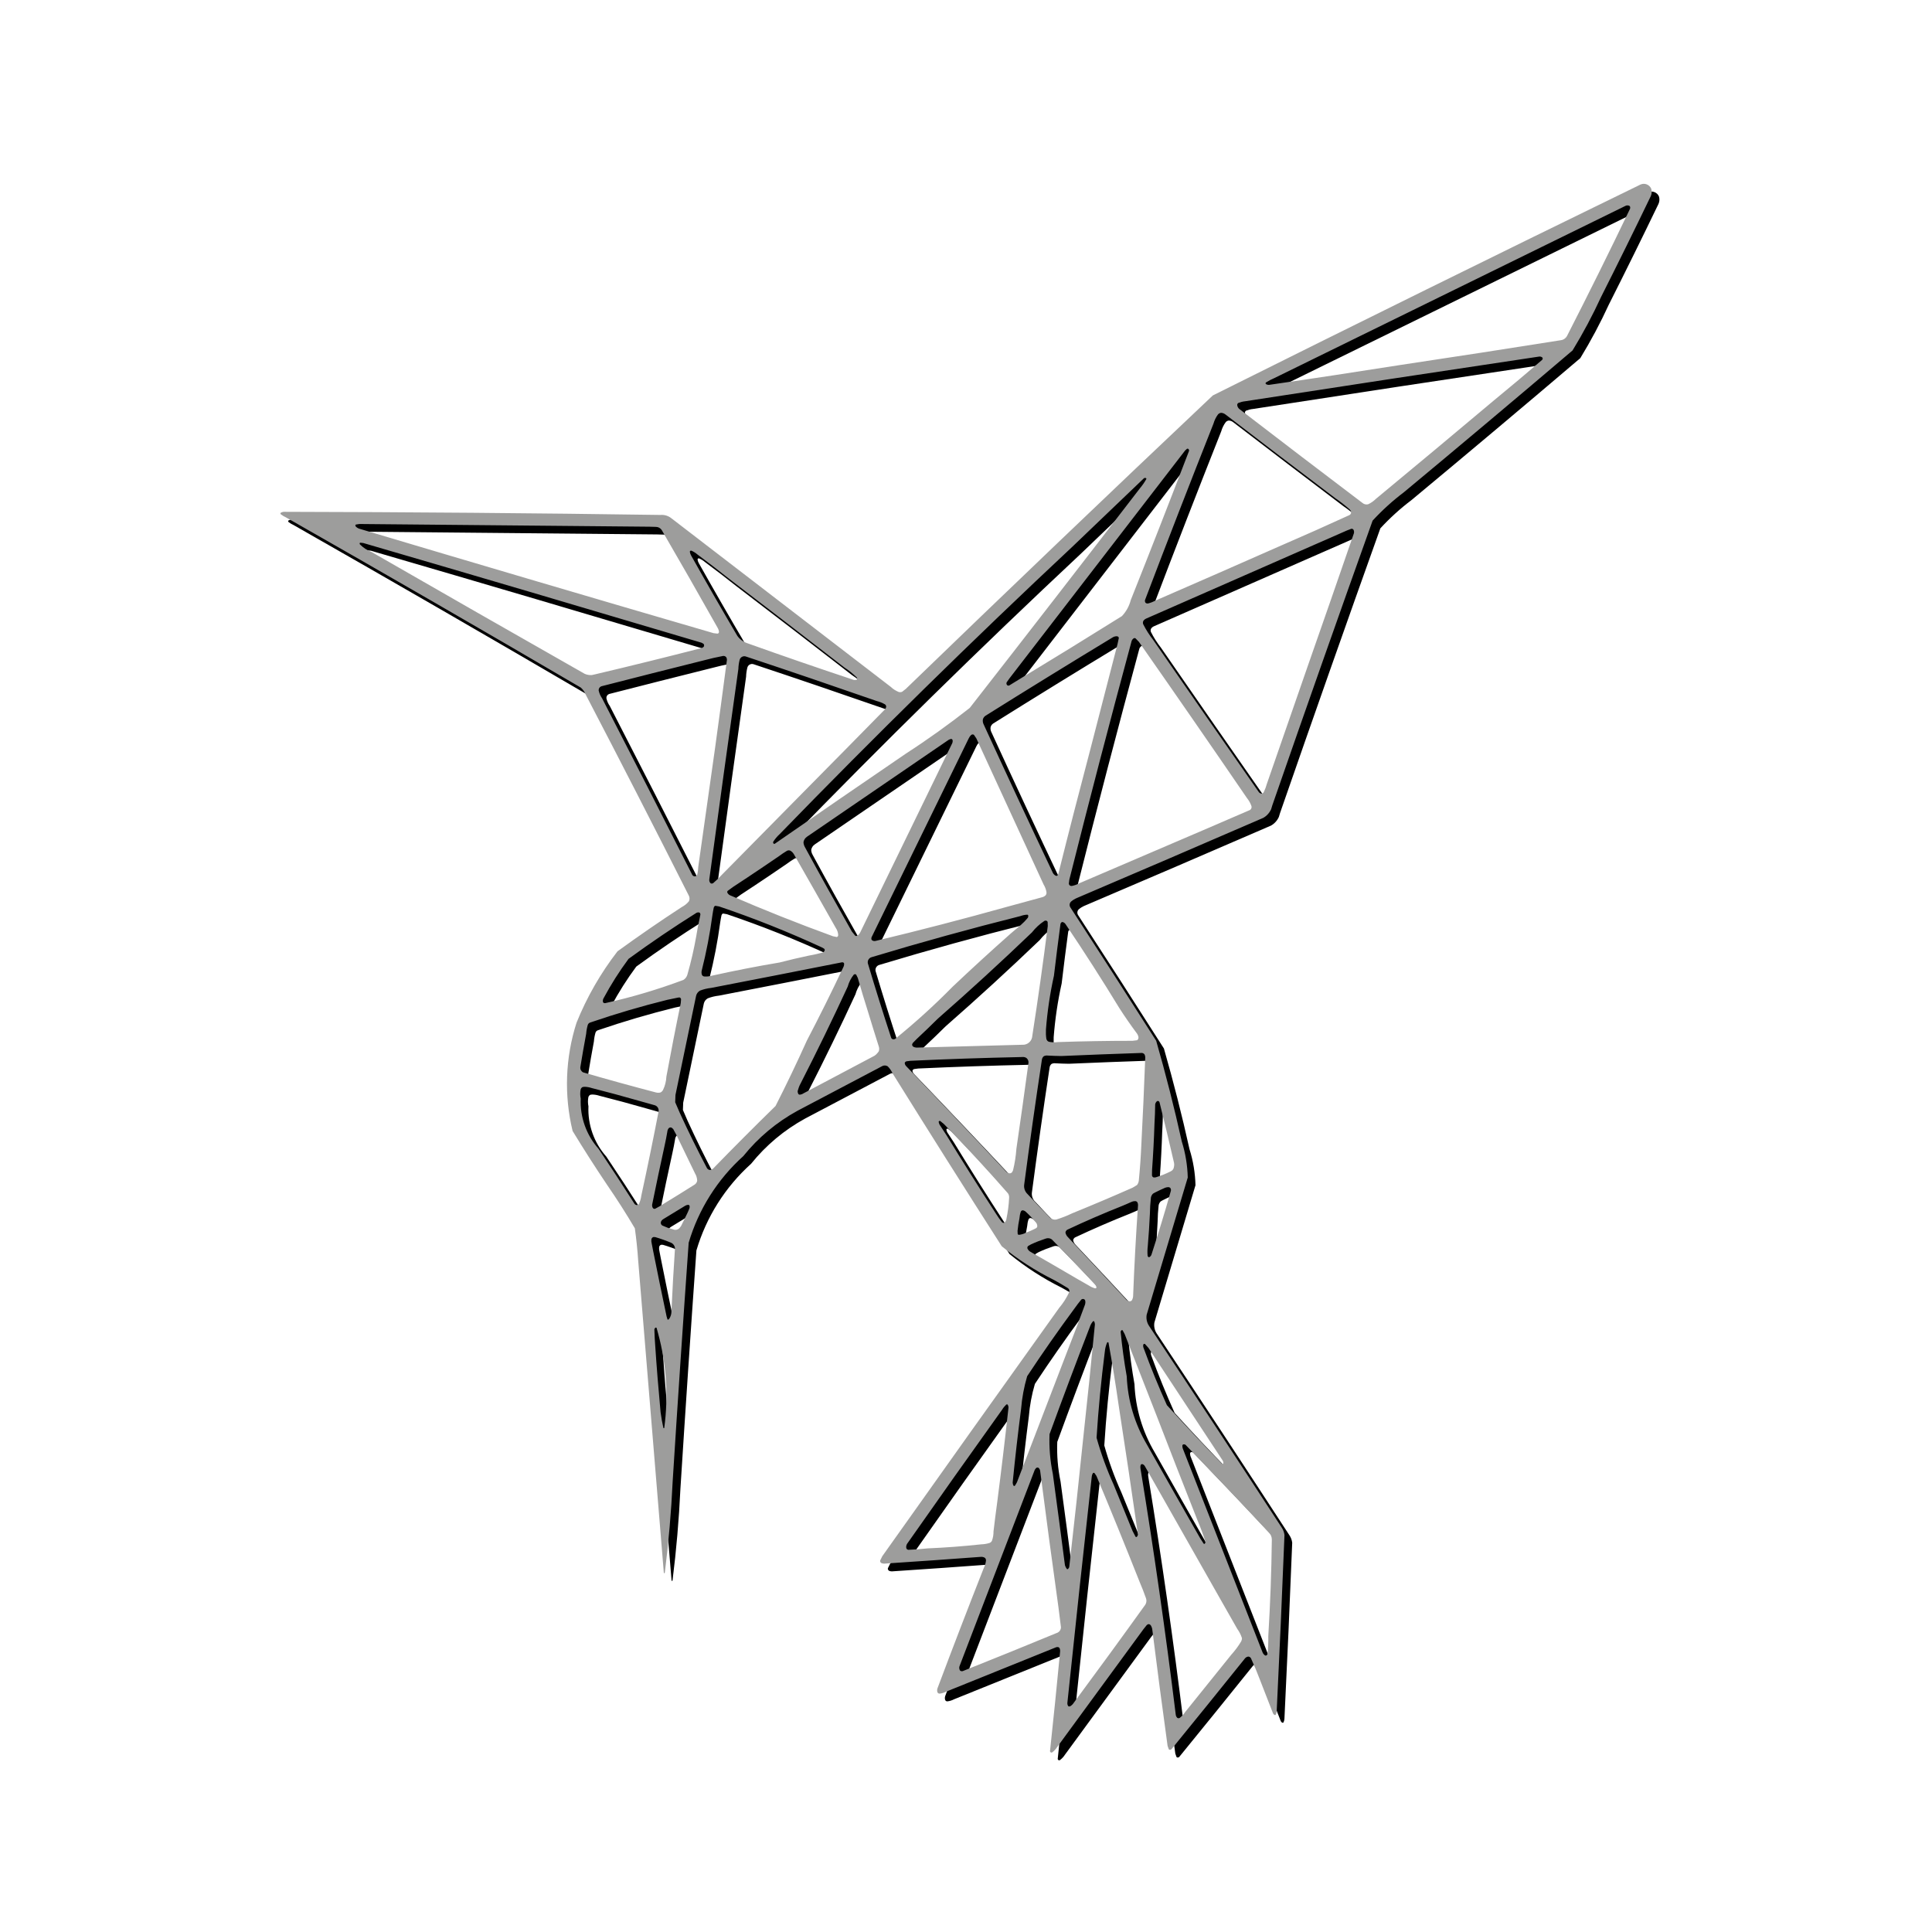
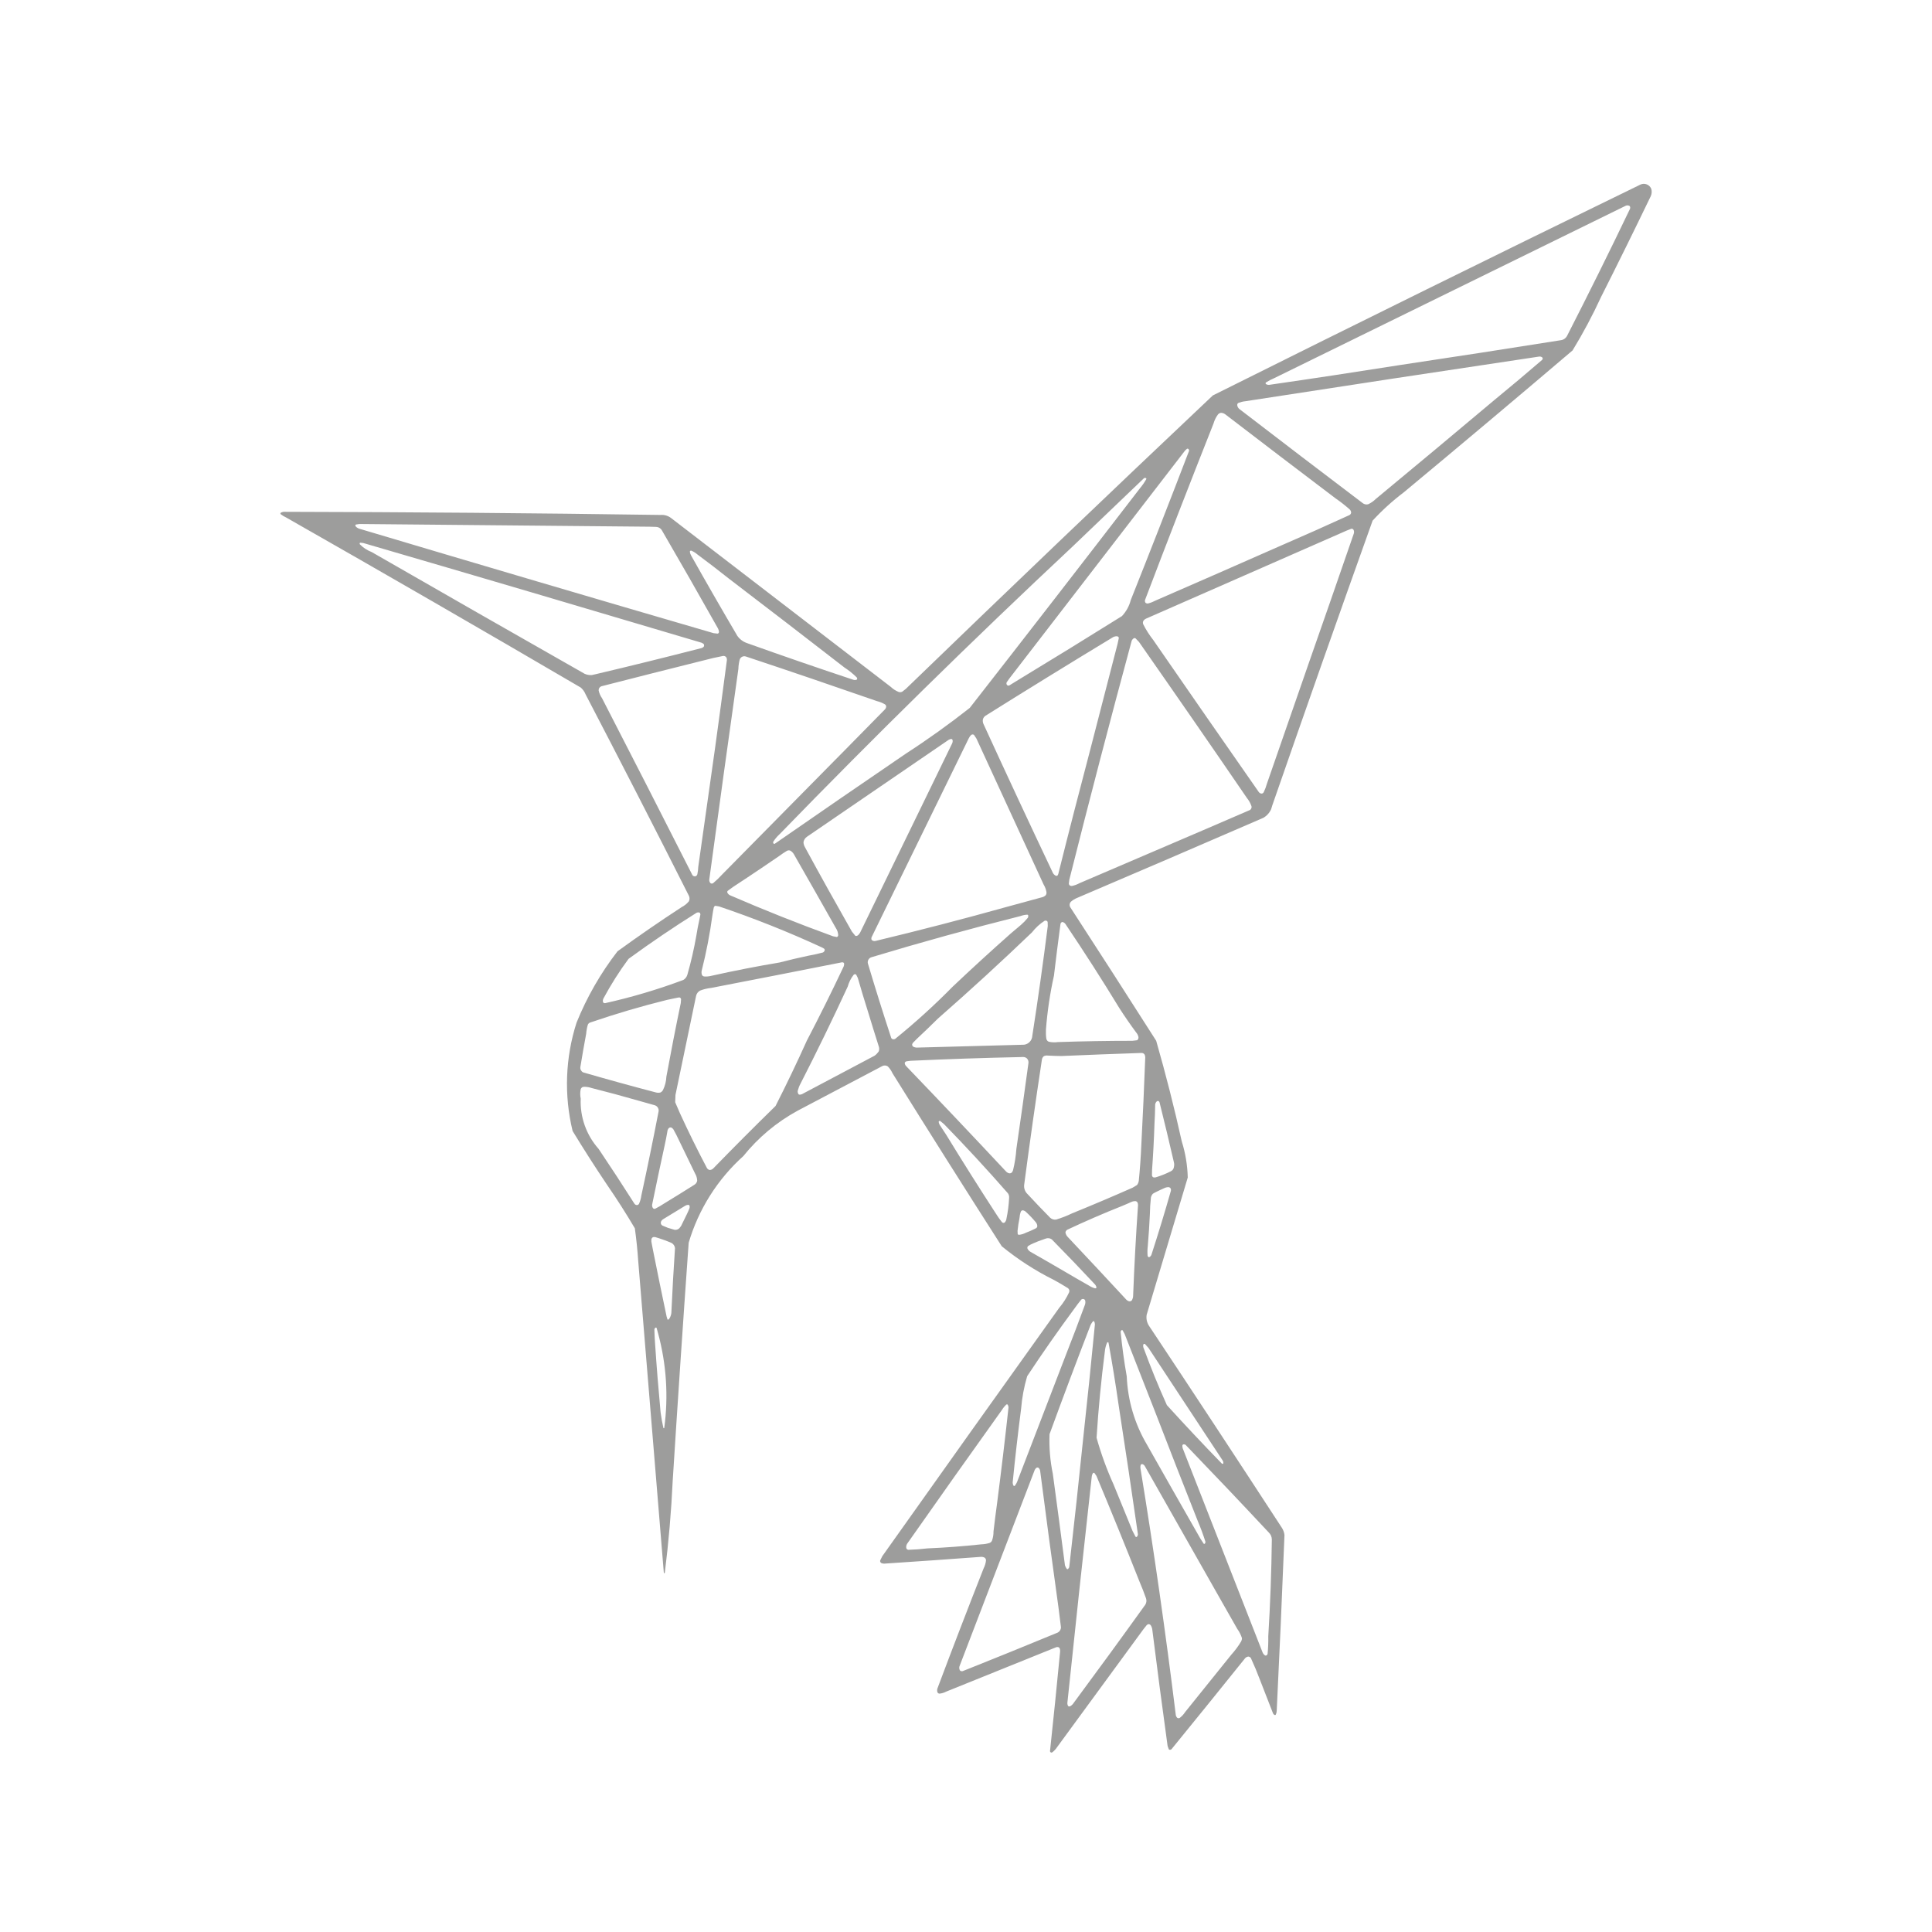
<svg xmlns="http://www.w3.org/2000/svg" version="1.1" id="Laag_1" x="0px" y="0px" viewBox="0 0 500 500" style="enable-background:new 0 0 500 500;" xml:space="preserve">
  <style type="text/css">
	.st0{fill-rule:evenodd;clip-rule:evenodd;}
	.st1{fill-rule:evenodd;clip-rule:evenodd;fill:#9D9D9C;}
</style>
  <g>
    <g>
      <g>
-         <path class="st0" d="M317.96,416.1l-19.69-34.69c-0.14-0.23-0.35-0.41-0.61-0.49c-0.2-0.05-0.41,0.07-0.47,0.27     c-0.08,0.29-0.09,0.59-0.03,0.89c3.46,21.15,6.5,42.37,9.12,63.65c0.02,0.32,0.17,0.62,0.4,0.85c0.2,0.13,0.47,0.13,0.66-0.01     c0.55-0.42,1.01-0.93,1.38-1.5l11.92-14.81c0.97-1.07,1.84-2.24,2.58-3.48c0.08-0.18,0.14-0.37,0.18-0.56     c0.02-0.12,0.02-0.24-0.01-0.36c-0.28-0.83-0.68-1.62-1.2-2.33L317.96,416.1L317.96,416.1z M296.94,411.41     c-3.64-9.18-7.36-18.33-11.18-27.44l-0.5-0.73c-0.06-0.05-0.14-0.08-0.22-0.08c-0.07,0-0.14,0.03-0.19,0.09     c-0.15,0.23-0.25,0.49-0.29,0.76c-2.17,19.54-4.28,39.09-6.32,58.65c-0.03,0.29,0.03,0.58,0.18,0.83     c0.05,0.08,0.14,0.13,0.24,0.14c0.14,0.01,0.28-0.03,0.39-0.1c0.35-0.23,0.65-0.53,0.87-0.89c6.23-8.41,12.4-16.87,18.5-25.37     c0.3-0.5,0.36-1.11,0.16-1.65C298.08,414.19,297.53,412.79,296.94,411.41L296.94,411.41z M275.93,417.99     c-1.64-11.72-3.21-23.45-4.72-35.19c-0.02-0.32-0.15-0.63-0.37-0.87c-0.17-0.16-0.43-0.18-0.63-0.05     c-0.26,0.23-0.45,0.53-0.55,0.87l-19.36,50.52c-0.09,0.33-0.05,0.67,0.1,0.97c0.06,0.11,0.15,0.19,0.27,0.23     c0.15,0.05,0.31,0.06,0.47,0.02c8.23-3.28,16.45-6.61,24.64-10c0.48-0.27,0.78-0.77,0.8-1.32     C276.36,421.46,276.14,419.73,275.93,417.99L275.93,417.99z M330.36,398.61c-7.11-7.61-14.29-15.17-21.52-22.67     c-0.15-0.12-0.35-0.17-0.55-0.14c-0.14,0.02-0.26,0.14-0.29,0.28c-0.02,0.36,0.05,0.71,0.2,1.04l20.56,52.54     c0.13,0.31,0.35,0.57,0.63,0.76c0.11,0.06,0.25,0.06,0.36,0c0.15-0.09,0.25-0.23,0.3-0.39c0.15-1.52,0.21-3.04,0.18-4.56     c0.51-8.34,0.82-16.7,0.92-25.06C331.14,399.72,330.86,399.08,330.36,398.61L330.36,398.61z M282.35,374.06     c1.07-9.76,2.07-19.53,3.01-29.3c0-0.27-0.06-0.53-0.18-0.77c-0.03-0.05-0.09-0.08-0.15-0.08c-0.07,0-0.14,0.03-0.2,0.08     c-0.33,0.4-0.59,0.86-0.76,1.36c-3.57,9.24-7.05,18.51-10.45,27.81c-0.14,3.44,0.15,6.89,0.85,10.27     c1.07,7.89,2.12,15.78,3.14,23.67c0.11,0.33,0.26,0.64,0.47,0.92c0.04,0.05,0.1,0.08,0.16,0.08c0.06,0,0.12-0.02,0.17-0.06     c0.17-0.15,0.29-0.36,0.32-0.59C280,396.33,281.21,385.2,282.35,374.06L282.35,374.06z M260.06,390.92     c1.06-8.21,2.04-16.43,2.94-24.66c0-0.26-0.07-0.51-0.21-0.73c-0.04-0.05-0.1-0.08-0.17-0.08c-0.08,0-0.16,0.02-0.22,0.07     c-0.4,0.39-0.76,0.82-1.05,1.3c-8.25,11.53-16.45,23.1-24.59,34.71c-0.18,0.3-0.27,0.66-0.23,1.01c0.01,0.13,0.07,0.26,0.16,0.36     c0.1,0.1,0.23,0.17,0.37,0.19c1.67-0.05,3.33-0.18,4.98-0.37c4.65-0.2,9.29-0.55,13.92-1.05c0.73-0.02,1.45-0.14,2.15-0.36     c0.14-0.06,0.27-0.14,0.38-0.25c0.1-0.1,0.18-0.22,0.24-0.35c0.27-0.76,0.4-1.57,0.39-2.38     C259.41,395.85,259.72,393.38,260.06,390.92L260.06,390.92z M301,367.53l-7.94-20.28l-0.53-0.97c-0.08-0.07-0.2-0.08-0.28-0.02     c-0.13,0.1-0.21,0.25-0.23,0.41c0.38,3.87,0.9,7.72,1.58,11.54c0.26,6.25,2.07,12.34,5.27,17.73     c4.56,8.07,9.14,16.12,13.74,24.17l0.9,1.39c0.04,0.04,0.09,0.06,0.15,0.06c0.06,0,0.11-0.03,0.15-0.07     c0.12-0.14,0.17-0.32,0.15-0.5c-0.58-1.83-1.25-3.63-2-5.4C308.27,386.26,304.61,376.9,301,367.53L301,367.53z M291.51,365.7     c-0.78-5.42-1.65-10.83-2.63-16.22c-0.03-0.07-0.1-0.12-0.17-0.12c-0.08,0-0.16,0.05-0.2,0.12c-0.31,0.73-0.51,1.5-0.58,2.29     c-0.95,7.41-1.67,14.86-2.14,22.32c1.16,4.15,2.64,8.2,4.41,12.12c1.62,4.01,3.26,8.02,4.91,12.02l0.76,1.46     c0.04,0.05,0.1,0.08,0.17,0.09s0.13-0.02,0.18-0.07c0.17-0.17,0.26-0.4,0.27-0.64C294.89,387.94,293.23,376.82,291.51,365.7     L291.51,365.7z M277.87,352.6c1.68-4.27,3.31-8.56,4.89-12.87c0.14-0.36,0.17-0.75,0.09-1.13c-0.05-0.2-0.21-0.36-0.42-0.41     c-0.22-0.05-0.44,0-0.61,0.16c-0.58,0.7-1.13,1.42-1.66,2.17c-4.26,5.77-8.38,11.65-12.33,17.64c-0.81,2.75-1.34,5.59-1.57,8.45     c-0.82,6.34-1.55,12.7-2.18,19.06c0,0.28,0.07,0.56,0.21,0.81c0.04,0.06,0.11,0.09,0.18,0.09c0.08,0,0.16-0.04,0.21-0.09     c0.31-0.44,0.56-0.93,0.73-1.45L277.87,352.6L277.87,352.6z M297.87,350.02c-0.05,0.32-0.01,0.65,0.13,0.94     c1.82,4.97,3.82,9.87,5.99,14.69c4.65,5.11,9.38,10.15,14.2,15.1c0.09,0.06,0.19,0.09,0.29,0.08c0.06,0,0.11-0.05,0.12-0.11     c0.02-0.26-0.04-0.53-0.18-0.75l-19.18-29.11l-0.92-1.03c-0.09-0.05-0.19-0.06-0.28-0.02     C297.96,349.85,297.9,349.92,297.87,350.02L297.87,350.02z M171.54,349.81c0.39,5.91,0.87,11.81,1.42,17.7     c0.18,1.35,0.42,2.7,0.72,4.03c0.02,0.05,0.07,0.09,0.12,0.09c0.05,0,0.1-0.04,0.11-0.09c1.1-8.17,0.56-16.48-1.59-24.44     l-0.39-1.42c-0.03-0.05-0.08-0.09-0.13-0.1c-0.06-0.01-0.12-0.01-0.17,0.03c-0.15,0.1-0.26,0.26-0.28,0.44l0.02,0.59     C171.4,347.7,171.46,348.76,171.54,349.81L171.54,349.81z M171.01,325.62c1.13,5.69,2.3,11.38,3.5,17.06l0.23,0.78     c0.04,0.06,0.11,0.08,0.17,0.06c0.12-0.04,0.21-0.11,0.28-0.21c0.4-0.59,0.6-1.29,0.58-2c0.25-5.43,0.55-10.87,0.92-16.29     c-0.06-0.56-0.39-1.06-0.88-1.34c-1.38-0.59-2.8-1.1-4.24-1.52l-0.46-0.02c-0.28,0.08-0.48,0.32-0.53,0.6     c-0.04,0.38-0.01,0.76,0.09,1.12C170.77,324.44,170.89,325.03,171.01,325.62L171.01,325.62z M292.38,314.11     c-4.8,1.91-9.54,3.96-14.21,6.16c-0.15,0.11-0.28,0.26-0.36,0.43c-0.06,0.12-0.08,0.26-0.05,0.4c0.1,0.38,0.29,0.74,0.57,1.02     c5.08,5.39,10.14,10.8,15.17,16.24c0.22,0.23,0.52,0.39,0.84,0.43c0.26,0.01,0.51-0.13,0.64-0.36c0.16-0.32,0.26-0.66,0.27-1.02     c0.3-7.85,0.73-15.69,1.27-23.53c0.01-0.26-0.05-0.52-0.18-0.75c-0.14-0.19-0.37-0.29-0.61-0.28c-0.34,0-0.67,0.08-0.97,0.23     C293.98,313.44,293.18,313.78,292.38,314.11L292.38,314.11z M277.56,331.09c2.08,1.23,4.18,2.44,6.28,3.63     c0.48,0.31,1.01,0.55,1.56,0.7c0.1,0.02,0.2-0.01,0.28-0.07c0.06-0.05,0.09-0.13,0.08-0.2c-0.08-0.32-0.24-0.62-0.48-0.85     c-3.64-3.9-7.33-7.74-11.07-11.54c-0.46-0.34-1.06-0.41-1.59-0.21c-1.31,0.43-2.59,0.93-3.83,1.51l-0.74,0.43     c-0.08,0.09-0.14,0.19-0.16,0.31c-0.02,0.11-0.02,0.23,0.02,0.34c0.17,0.36,0.46,0.66,0.81,0.85     C271.67,327.67,274.62,329.37,277.56,331.09L277.56,331.09z M299.59,316.16c-0.13,2.8-0.31,5.6-0.55,8.39     c-0.1,0.81-0.11,1.63-0.04,2.44c0.02,0.13,0.09,0.24,0.2,0.32c0.07,0.06,0.17,0.07,0.25,0.03c0.25-0.13,0.44-0.35,0.54-0.61     c1.78-5.48,3.46-10.99,5.03-16.53c0.07-0.28,0-0.57-0.17-0.79l-0.31-0.17c-0.34-0.03-0.68,0.02-0.99,0.14     c-0.89,0.39-1.78,0.81-2.65,1.25l-0.51,0.29c-0.27,0.27-0.45,0.61-0.53,0.98C299.7,313.32,299.61,314.74,299.59,316.16     L299.59,316.16z M270.43,319.13c-0.05-0.31-0.18-0.6-0.39-0.84c-0.8-0.97-1.68-1.88-2.61-2.73c-0.21-0.18-0.47-0.3-0.75-0.33     c-0.1,0-0.19,0.03-0.27,0.08c-0.1,0.07-0.17,0.16-0.22,0.26c-0.2,0.55-0.31,1.13-0.35,1.71c-0.22,1.08-0.39,2.17-0.5,3.27     l0.04,0.83c0.02,0.06,0.07,0.1,0.12,0.13c0.1,0.04,0.2,0.06,0.31,0.05c0.58-0.07,1.15-0.25,1.67-0.52c0.78-0.29,1.55-0.63,2.3-1     l0.43-0.23C270.41,319.63,270.5,319.37,270.43,319.13L270.43,319.13z M179.81,316.13c0.2-0.42,0.39-0.84,0.56-1.28     c0.11-0.23,0.14-0.49,0.1-0.74c-0.04-0.18-0.2-0.3-0.38-0.3c-0.27,0.01-0.52,0.1-0.75,0.23c-1.89,1.16-3.79,2.32-5.69,3.47     c-0.26,0.16-0.47,0.39-0.59,0.67c-0.13,0.36,0,0.76,0.32,0.97l0.52,0.22c0.61,0.29,1.24,0.51,1.9,0.67l0.74,0.22     c0.46,0.08,0.92-0.06,1.26-0.38l0.46-0.59L179.81,316.13L179.81,316.13z M246.89,295.7c4.19,6.85,8.48,13.65,12.85,20.38     c0.48,0.78,1.01,1.53,1.59,2.24c0.11,0.1,0.24,0.16,0.39,0.16c0.13,0,0.25-0.05,0.34-0.15c0.23-0.26,0.37-0.59,0.41-0.93     c0.37-1.77,0.6-3.56,0.69-5.37c0.04-0.41-0.06-0.83-0.29-1.18c-5.35-6.12-10.87-12.1-16.55-17.92l-0.98-0.81     c-0.09-0.04-0.2-0.04-0.29,0.01c-0.08,0.04-0.12,0.11-0.12,0.2c0.05,0.36,0.18,0.7,0.4,0.99     C245.86,294.12,246.38,294.91,246.89,295.7L246.89,295.7z M297.37,298.39c0.4-7.58,0.74-15.17,1.02-22.76     c0-0.27-0.07-0.54-0.21-0.78c-0.17-0.2-0.41-0.33-0.67-0.35c-6.96,0.23-13.92,0.5-20.87,0.8c-1.16-0.01-2.32-0.06-3.48-0.12     c-0.35-0.05-0.71,0.01-1.03,0.17c-0.27,0.23-0.45,0.55-0.49,0.9c-1.63,10.76-3.16,21.54-4.58,32.32     c-0.13,0.92,0.2,1.84,0.88,2.47c1.92,2.07,3.87,4.12,5.86,6.13c0.42,0.37,0.99,0.54,1.54,0.45c1.41-0.43,2.78-0.96,4.1-1.6     c5.26-2.14,10.5-4.36,15.7-6.66l1.12-0.68c0.25-0.33,0.41-0.71,0.46-1.12C297.02,304.52,297.24,301.46,297.37,298.39     L297.37,298.39z M174.02,298.39c-1.12,5.1-2.2,10.21-3.24,15.33c-0.05,0.3,0.01,0.6,0.15,0.86c0.06,0.11,0.16,0.19,0.27,0.24     c0.12,0.04,0.24,0.04,0.36,0c0.8-0.41,1.58-0.86,2.33-1.36c2.62-1.59,5.23-3.21,7.82-4.85c0.38-0.22,0.65-0.61,0.72-1.04     c-0.02-0.65-0.2-1.29-0.54-1.85c-1.6-3.33-3.21-6.66-4.84-9.99l-0.83-1.54l-0.42-0.36c-0.27-0.11-0.57-0.04-0.76,0.17     c-0.2,0.26-0.32,0.58-0.34,0.9C174.5,296.07,174.28,297.24,174.02,298.39L174.02,298.39z M167.3,286.87     c-4.03-1.16-8.07-2.25-12.14-3.28c-0.6-0.2-1.23-0.31-1.86-0.33l-0.48,0.05c-0.29,0.12-0.5,0.38-0.56,0.69     c-0.14,0.76-0.13,1.55,0.03,2.31c-0.21,4.77,1.45,9.44,4.62,13.01c3.15,4.69,6.24,9.41,9.27,14.18c0.14,0.22,0.38,0.36,0.64,0.37     c0.24,0,0.47-0.14,0.57-0.36c0.29-0.66,0.49-1.35,0.58-2.07c1.58-7.27,3.07-14.55,4.48-21.85c0.09-0.69-0.33-1.35-0.99-1.55     C170.08,287.66,168.69,287.28,167.3,286.87L167.3,286.87z M300.78,292.8c-0.13,4.01-0.34,8.01-0.63,12.01l-0.02,1.37     c0.02,0.27,0.22,0.5,0.49,0.55l0.45-0.03c1.36-0.4,2.67-0.93,3.93-1.57c0.47-0.21,0.79-0.67,0.82-1.19     c0.09-0.39,0.08-0.79-0.02-1.17c-1.19-5.19-2.43-10.36-3.72-15.52c-0.05-0.15-0.16-0.26-0.31-0.31     c-0.13-0.04-0.27-0.01-0.38,0.08c-0.23,0.21-0.38,0.49-0.43,0.79C300.94,289.48,300.88,291.14,300.78,292.8L300.78,292.8z      M266.09,275.57c-9.49,0.2-18.97,0.52-28.45,0.96l-1.06,0.14c-0.12,0.04-0.23,0.11-0.32,0.2c-0.06,0.06-0.1,0.14-0.11,0.23     c0.01,0.3,0.14,0.59,0.36,0.81c8.67,9.02,17.29,18.11,25.84,27.25c0.22,0.24,0.5,0.41,0.82,0.49c0.29,0.05,0.59-0.07,0.77-0.3     l0.23-0.47c0.45-1.83,0.74-3.69,0.87-5.56c1.08-7.37,2.11-14.74,3.11-22.12c0.1-0.5-0.08-1.02-0.47-1.36     c-0.27-0.19-0.6-0.3-0.93-0.29L266.09,275.57L266.09,275.57z M210.81,271.32c3.28-6.29,6.44-12.64,9.46-19.05     c0.14-0.28,0.21-0.6,0.18-0.91c-0.01-0.1-0.06-0.18-0.15-0.23c-0.11-0.07-0.25-0.1-0.38-0.09c-11.28,2.24-22.57,4.45-33.86,6.63     c-0.99,0.11-1.97,0.34-2.9,0.7c-0.51,0.29-0.88,0.78-1.01,1.35l-5.34,25.65l-0.07,1.89c0.39,0.93,0.79,1.86,1.2,2.78     c2.2,4.81,4.54,9.56,7.01,14.24c0.15,0.27,0.42,0.46,0.73,0.51c0.35-0.01,0.69-0.16,0.93-0.42c5.3-5.45,10.66-10.83,16.1-16.14     C205.55,282.65,208.24,277.02,210.81,271.32L210.81,271.32z M226.64,263.84c-0.92-2.9-1.8-5.82-2.64-8.75l-0.42-0.85     c-0.08-0.08-0.19-0.12-0.3-0.12c-0.13,0-0.25,0.05-0.34,0.14c-0.72,0.91-1.24,1.95-1.55,3.07c-3.9,8.45-7.97,16.82-12.21,25.1     c-0.32,0.59-0.56,1.22-0.73,1.87c-0.04,0.26,0.01,0.53,0.13,0.77c0.08,0.15,0.23,0.23,0.4,0.23c0.34-0.03,0.66-0.14,0.94-0.33     c6.14-3.27,12.28-6.52,18.43-9.76c0.29-0.2,0.56-0.45,0.77-0.73l0.31-0.4c0.12-0.36,0.14-0.75,0.04-1.12     C228.51,269.93,227.56,266.88,226.64,263.84L226.64,263.84z M174.67,260.76c-6.71,1.66-13.34,3.61-19.87,5.85     c-0.32,0.08-0.57,0.31-0.68,0.62c-0.22,0.75-0.36,1.53-0.42,2.31c-0.54,2.88-1.04,5.76-1.51,8.65c-0.06,0.56,0.23,1.09,0.73,1.34     c6.25,1.81,12.52,3.54,18.82,5.19c0.37,0.1,0.75,0.11,1.13,0.03c0.12-0.04,0.22-0.1,0.32-0.18c0.15-0.13,0.28-0.27,0.38-0.44     c0.53-1.09,0.84-2.29,0.89-3.5c1.17-6.35,2.4-12.69,3.72-19.02l0.08-1.01c-0.03-0.23-0.2-0.42-0.43-0.47l-0.43,0.06     C176.48,260.37,175.57,260.56,174.67,260.76L174.67,260.76z M269.16,270.06c1.47-9.45,2.8-18.91,4-28.4l-0.03-1.05     c-0.04-0.15-0.15-0.27-0.29-0.32c-0.16-0.06-0.34-0.06-0.5,0.01c-1.25,0.81-2.36,1.83-3.28,3.01     c-7.94,7.61-16.05,15.05-24.32,22.29c-1.81,1.79-3.64,3.56-5.5,5.29l-1.04,1.06l-0.15,0.38c0.01,0.27,0.17,0.51,0.41,0.61     c0.34,0.15,0.71,0.2,1.08,0.17l27.5-0.74C268.23,272.21,269.11,271.23,269.16,270.06L269.16,270.06z M266.19,241.39     c0.65-0.56,1.25-1.18,1.79-1.84c0.12-0.18,0.16-0.39,0.13-0.6c-0.02-0.13-0.13-0.22-0.26-0.23c-0.6,0.02-1.19,0.15-1.76,0.36     c-12.91,3.24-25.74,6.78-38.49,10.63c-0.71,0.18-1.15,0.88-1,1.6c1.93,6.47,3.95,12.92,6.06,19.34c0.09,0.15,0.23,0.26,0.4,0.3     c0.2,0.05,0.41,0.02,0.59-0.07c5.21-4.22,10.18-8.73,14.88-13.51c4.93-4.67,9.94-9.25,15.02-13.75     C264.45,242.88,265.32,242.14,266.19,241.39L266.19,241.39z M291.69,262.9c-4.49-7.37-9.15-14.63-13.96-21.78     c-0.18-0.25-0.44-0.43-0.74-0.5c-0.1-0.02-0.2,0.01-0.27,0.07c-0.12,0.1-0.21,0.23-0.26,0.37c-0.6,4.48-1.17,8.96-1.7,13.45     c-1.02,4.59-1.71,9.25-2.07,13.94c-0.04,0.81-0.01,1.62,0.11,2.42c0.05,0.18,0.15,0.35,0.27,0.49c0.11,0.12,0.25,0.2,0.41,0.25     c0.75,0.16,1.52,0.18,2.28,0.08c6.43-0.22,12.87-0.33,19.31-0.33l1.22-0.15c0.26-0.2,0.39-0.52,0.34-0.84     c-0.09-0.44-0.3-0.84-0.59-1.17C294.52,267.15,293.07,265.05,291.69,262.9L291.69,262.9z M182.2,244.22     c0.23-1.5,0.52-2.99,0.85-4.47l0.21-1.07c0-0.12-0.03-0.24-0.09-0.35c-0.04-0.08-0.11-0.14-0.19-0.17     c-0.25-0.07-0.52-0.03-0.75,0.09c-5.99,3.76-11.84,7.73-17.56,11.9c-2.4,3.24-4.56,6.65-6.47,10.2c-0.16,0.28-0.22,0.6-0.16,0.92     c0.02,0.11,0.08,0.2,0.17,0.26c0.12,0.07,0.25,0.1,0.39,0.09c6.88-1.53,13.65-3.54,20.25-6.01c0.5-0.3,0.86-0.77,1.03-1.32     C180.83,250.98,181.6,247.62,182.2,244.22L182.2,244.22z M215.27,247.51l-0.63-0.35c-8.65-3.99-17.5-7.52-26.53-10.57l-0.98-0.17     c-0.09,0.02-0.16,0.06-0.22,0.13c-0.09,0.1-0.15,0.21-0.19,0.33c-0.13,0.61-0.24,1.23-0.33,1.84c-0.66,4.91-1.6,9.77-2.81,14.57     c-0.06,0.34-0.03,0.7,0.09,1.02c0.11,0.22,0.33,0.37,0.58,0.4c0.62,0.05,1.25-0.01,1.86-0.17c5.86-1.31,11.75-2.46,17.66-3.45     c2.46-0.64,4.94-1.23,7.43-1.75c1.26-0.22,2.51-0.5,3.75-0.83c0.22-0.1,0.39-0.29,0.47-0.52     C215.47,247.82,215.41,247.62,215.27,247.51L215.27,247.51z M262.59,236.69l9.09-2.48c0.36-0.08,0.68-0.26,0.94-0.52     c0.18-0.24,0.25-0.54,0.2-0.84c-0.12-0.69-0.37-1.35-0.74-1.95l-17.39-37.78l-0.63-0.94c-0.21-0.15-0.49-0.15-0.69,0.01     c-0.29,0.25-0.51,0.56-0.67,0.91l-25.14,51.46c-0.06,0.16-0.07,0.34-0.04,0.51c0.02,0.11,0.09,0.22,0.18,0.28     c0.26,0.18,0.59,0.24,0.9,0.16C239.99,242.78,251.32,239.84,262.59,236.69L262.59,236.69z M199.09,226.64     c-2.44,1.65-4.9,3.28-7.36,4.89l-1.41,1.03c-0.12,0.13-0.15,0.33-0.06,0.49c0.14,0.28,0.37,0.5,0.65,0.64     c8.78,3.8,17.67,7.34,26.66,10.61l0.98,0.2c0.1-0.02,0.19-0.07,0.25-0.15c0.07-0.09,0.12-0.21,0.13-0.33     c-0.03-0.66-0.24-1.3-0.61-1.84c-3.61-6.4-7.24-12.78-10.89-19.15c-0.22-0.36-0.52-0.66-0.88-0.87c-0.29-0.13-0.62-0.12-0.9,0.04     c-0.69,0.41-1.36,0.86-2,1.34C202.12,224.58,200.61,225.61,199.09,226.64L199.09,226.64z M240.57,210.53     c2.63-5.37,5.24-10.75,7.84-16.13c0.13-0.26,0.17-0.56,0.12-0.85c-0.02-0.1-0.08-0.19-0.17-0.25c-0.09-0.06-0.2-0.08-0.3-0.05     c-0.33,0.08-0.63,0.23-0.89,0.45l-36.3,24.83c-0.5,0.33-0.84,0.85-0.93,1.44c0.02,0.43,0.14,0.85,0.35,1.23     c3.98,7.33,8.04,14.62,12.16,21.86l0.9,1.12c0.1,0.05,0.21,0.07,0.32,0.04c0.17-0.04,0.33-0.12,0.46-0.24     c0.27-0.29,0.5-0.63,0.65-1L240.57,210.53L240.57,210.53z M220.4,196.39l10.6-10.78c0.19-0.2,0.31-0.45,0.34-0.72     c0.01-0.25-0.12-0.49-0.34-0.62c-0.65-0.37-1.34-0.65-2.07-0.83c-11.3-3.93-22.62-7.79-33.97-11.56     c-0.33-0.09-0.68-0.04-0.97,0.13c-0.29,0.17-0.5,0.46-0.58,0.79c-0.19,0.76-0.3,1.55-0.32,2.33c-2.56,18.16-5.07,36.33-7.53,54.5     c-0.03,0.31,0.06,0.63,0.26,0.87c0.08,0.1,0.2,0.16,0.33,0.17c0.15,0.01,0.31-0.03,0.43-0.12c0.83-0.7,1.6-1.45,2.33-2.25     l28.71-29.1C218.54,198.27,219.46,197.33,220.4,196.39L220.4,196.39z M313.06,216.99c4.13-1.77,8.26-3.55,12.38-5.34     c0.41-0.22,0.58-0.72,0.39-1.15c-0.26-0.72-0.64-1.38-1.13-1.98c-9.24-13.51-18.56-26.98-27.94-40.4l-0.89-0.92     c-0.15-0.09-0.34-0.09-0.48,0.01c-0.24,0.16-0.42,0.39-0.52,0.65c-5.56,20.55-10.94,41.15-16.13,61.8l-0.13,1.03     c0.02,0.19,0.12,0.37,0.28,0.48s0.36,0.15,0.54,0.11c0.69-0.14,1.36-0.39,1.98-0.73L313.06,216.99L313.06,216.99z M187.05,195.65     c1.05-7.6,2.07-15.2,3.07-22.81c0.03-0.29-0.05-0.58-0.22-0.81c-0.2-0.2-0.48-0.3-0.77-0.27c-1.7,0.32-3.39,0.71-5.06,1.16     c-8.82,2.2-17.64,4.43-26.44,6.69c-0.44,0.16-0.72,0.59-0.7,1.06c0.15,0.73,0.45,1.42,0.88,2.03     c7.84,15.22,15.63,30.47,23.37,45.75c0.19,0.3,0.57,0.43,0.91,0.3c0.2-0.11,0.34-0.31,0.39-0.53c0.13-0.62,0.21-1.25,0.23-1.88     L187.05,195.65L187.05,195.65z M284.26,195.61l6.97-26.99l0.32-1.5c0-0.12-0.05-0.23-0.14-0.31c-0.1-0.09-0.24-0.15-0.38-0.15     c-0.34,0-0.68,0.08-0.98,0.24c-11.06,6.7-22.07,13.48-33.03,20.35c-0.32,0.22-0.55,0.55-0.65,0.92     c-0.07,0.41-0.02,0.84,0.16,1.22c5.9,12.87,11.88,25.71,17.95,38.51c0.16,0.31,0.41,0.56,0.72,0.72c0.19,0.1,0.42,0.05,0.54-0.12     l0.14-0.31C278.6,217.31,281.4,206.45,284.26,195.61L284.26,195.61z M236.45,197.03c5.69-3.68,11.2-7.63,16.52-11.82     c14.76-18.9,29.44-37.85,44.06-56.86c0.61-0.73,1.16-1.52,1.63-2.35c0.02-0.05,0.02-0.11,0-0.17c-0.02-0.05-0.07-0.09-0.12-0.11     c-0.16-0.06-0.35-0.04-0.49,0.05l-18.52,17.72c-25.84,24.19-51.11,49-75.77,74.4c-0.63,0.57-1.17,1.22-1.63,1.93     c-0.07,0.15-0.06,0.32,0.04,0.46c0.08,0.11,0.23,0.15,0.35,0.08C213.79,212.54,225.11,204.77,236.45,197.03L236.45,197.03z      M340.52,174.16c3.98-11.34,7.92-22.7,11.84-34.06c0.1-0.3,0.09-0.62-0.03-0.91c-0.05-0.12-0.14-0.22-0.26-0.29     c-0.11-0.06-0.24-0.08-0.36-0.05c-0.79,0.28-1.56,0.61-2.32,0.96l-50.75,22.27c-0.29,0.13-0.55,0.33-0.73,0.59     c-0.15,0.28-0.17,0.61-0.04,0.9c0.72,1.43,1.59,2.79,2.58,4.05c9.08,13.15,18.19,26.27,27.33,39.37     c0.16,0.22,0.41,0.36,0.68,0.39c0.25,0.01,0.48-0.14,0.59-0.36c0.34-0.69,0.61-1.41,0.81-2.15L340.52,174.16L340.52,174.16z      M294.64,157.3c5.11-12.83,10.14-25.7,15.08-38.6c0.03-0.18-0.02-0.37-0.16-0.5c-0.11-0.1-0.27-0.12-0.39-0.04l-0.48,0.45     l-45.47,58.99l-0.68,0.96c-0.11,0.21-0.1,0.46,0.03,0.65c0.06,0.1,0.15,0.18,0.26,0.21c0.12,0.04,0.24,0.03,0.36-0.02     c0.78-0.46,1.54-0.94,2.31-1.42c8.99-5.45,17.94-10.96,26.85-16.53C293.45,160.29,294.24,158.86,294.64,157.3L294.64,157.3z      M190.64,151.75c-2.68-2.13-5.39-4.21-8.14-6.25c-0.47-0.41-1-0.74-1.58-0.99c-0.1-0.03-0.2-0.01-0.28,0.05     c-0.07,0.05-0.11,0.14-0.11,0.23c0.04,0.35,0.16,0.69,0.34,0.99c3.91,6.96,7.89,13.88,11.94,20.76c0.61,0.88,1.49,1.54,2.5,1.89     c9.14,3.27,18.31,6.43,27.52,9.49c0.28,0.1,0.59,0.09,0.87-0.02c0.08-0.04,0.14-0.12,0.14-0.21c0-0.14-0.04-0.27-0.12-0.38     c-0.97-0.96-2.03-1.81-3.17-2.55C210.61,167.05,200.64,159.38,190.64,151.75L190.64,151.75z M183.58,168.34     c-29.17-8.68-58.36-17.29-87.57-25.81l-0.79-0.08c-0.07,0.02-0.13,0.07-0.14,0.15c-0.02,0.1,0.01,0.2,0.07,0.29     c0.86,0.87,1.9,1.54,3.04,1.98c18.35,10.55,36.72,21.05,55.12,31.51c0.58,0.26,1.21,0.37,1.84,0.33l0.93-0.21     c9.22-2.17,18.42-4.45,27.6-6.81l0.42-0.28c0.18-0.24,0.16-0.57-0.03-0.79L183.58,168.34L183.58,168.34z M170.04,138.31     l-75.02-0.7l-0.91,0.14c-0.08,0.04-0.14,0.11-0.14,0.2c-0.01,0.11,0.02,0.21,0.09,0.29c0.24,0.26,0.53,0.45,0.86,0.57     c30.55,9.11,61.14,18.13,91.75,27.05l1.03,0.12c0.22-0.03,0.38-0.22,0.37-0.44c-0.03-0.37-0.15-0.73-0.34-1.05     c-4.77-8.48-9.6-16.93-14.49-25.34c-0.33-0.48-0.87-0.78-1.45-0.79C171.2,138.33,170.62,138.31,170.04,138.31L170.04,138.31z      M333.6,143.16c5.9-2.55,11.78-5.17,17.62-7.85c0.24-0.12,0.4-0.34,0.45-0.6c0-0.32-0.13-0.63-0.35-0.85     c-1.18-1.05-2.43-2.03-3.73-2.92c-9.48-7.18-18.94-14.38-28.37-21.62c-0.31-0.26-0.69-0.43-1.1-0.48     c-0.36-0.01-0.71,0.16-0.93,0.45c-0.52,0.71-0.9,1.5-1.14,2.34c-6.01,15.17-11.92,30.38-17.71,45.63     c-0.08,0.25-0.03,0.53,0.12,0.74c0.2,0.17,0.48,0.23,0.73,0.16c0.67-0.18,1.32-0.44,1.94-0.77     C311.97,152.68,322.79,147.93,333.6,143.16L333.6,143.16z M388.69,105.57c4.18-3.43,8.31-6.9,12.41-10.43     c0.09-0.1,0.14-0.23,0.15-0.36c0-0.11-0.04-0.21-0.12-0.28c-0.23-0.18-0.51-0.26-0.8-0.22c-25.36,3.79-50.71,7.64-76.04,11.56     c-0.61,0.06-1.21,0.21-1.79,0.43c-0.22,0.12-0.34,0.36-0.3,0.61c0.05,0.37,0.24,0.71,0.53,0.96     c10.6,8.15,21.23,16.26,31.89,24.33c0.4,0.34,0.94,0.46,1.44,0.34c0.74-0.34,1.42-0.81,1.99-1.38     C368.3,122.65,378.51,114.13,388.69,105.57L388.69,105.57z M364.46,96.45c13.85-2.07,27.68-4.21,41.51-6.41     c0.67-0.09,1.26-0.5,1.58-1.11c5.58-10.9,11.02-21.88,16.31-32.92c0.05-0.16,0.05-0.34,0-0.5c-0.03-0.11-0.11-0.2-0.21-0.25     c-0.3-0.14-0.64-0.14-0.94,0l-90.89,44.58c-0.76,0.32-1.49,0.7-2.19,1.14c-0.07,0.06-0.11,0.14-0.1,0.23     c0.01,0.09,0.05,0.17,0.13,0.21c0.24,0.14,0.52,0.2,0.8,0.18C341.81,99.96,353.14,98.24,364.46,96.45L364.46,96.45z      M298.81,422.53l0.36-0.2c0.27-0.03,0.53,0.11,0.67,0.34c0.21,0.35,0.34,0.73,0.38,1.14c1.25,10.02,2.57,20.02,3.95,30.02     l0.31,0.88c0.07,0.09,0.18,0.14,0.3,0.14c0.14,0,0.28-0.05,0.39-0.14c6.39-7.83,12.74-15.69,19.07-23.57     c0.23-0.25,0.54-0.4,0.87-0.42c0.28,0.04,0.52,0.21,0.64,0.45c0.84,1.81,1.61,3.66,2.31,5.53c1.12,2.92,2.25,5.83,3.4,8.73     c0.08,0.18,0.23,0.33,0.41,0.41c0.1,0.05,0.22,0.02,0.29-0.08c0.15-0.29,0.24-0.62,0.25-0.95c0.74-15.17,1.41-30.35,2.01-45.53     c-0.07-0.68-0.31-1.34-0.69-1.91c-11.39-17.49-22.86-34.93-34.41-52.31c-0.53-0.84-0.73-1.84-0.56-2.82l10.63-35.5     c-0.08-3.17-0.6-6.32-1.55-9.34c-1.94-8.75-4.15-17.44-6.62-26.05c-7.37-11.57-14.8-23.11-22.27-34.61     c-0.23-0.44-0.17-0.98,0.17-1.35c0.48-0.42,1.02-0.76,1.61-1c16.09-6.86,32.16-13.77,48.21-20.73c0.9-0.51,1.61-1.3,2.03-2.24     l0.29-0.96c8.54-24.61,17.2-49.19,25.97-73.72c2.48-2.69,5.19-5.15,8.1-7.35c14.62-12.15,29.17-24.38,43.65-36.7     c2.73-4.47,5.19-9.09,7.38-13.85c4.37-8.66,8.66-17.36,12.87-26.1c0.26-0.6,0.3-1.26,0.11-1.88c-0.21-0.52-0.63-0.93-1.16-1.14     c-0.52-0.21-1.11-0.19-1.62,0.04c-36.98,18.02-73.87,36.21-110.68,54.58c-26.63,25.16-53.11,50.48-79.45,75.94l-0.94,0.74     c-0.29,0.14-0.62,0.16-0.92,0.06c-0.75-0.31-1.45-0.75-2.03-1.31l-56.85-43.69c-0.79-0.61-1.78-0.9-2.77-0.81     c-32.5-0.48-65.01-0.74-97.52-0.81c-0.27,0.03-0.52,0.11-0.75,0.25c-0.05,0.04-0.08,0.1-0.08,0.17c0,0.07,0.03,0.14,0.08,0.2     c0.42,0.33,0.87,0.6,1.36,0.82c25.52,14.53,50.95,29.21,76.29,44.04c0.55,0.48,0.98,1.08,1.25,1.76     c9,17.27,17.89,34.59,26.66,51.98c0.29,0.48,0.32,1.07,0.08,1.57c-0.51,0.63-1.15,1.14-1.87,1.51     c-5.63,3.67-11.17,7.49-16.61,11.44c-4.36,5.64-7.93,11.85-10.6,18.47c-2.91,9.07-3.26,18.77-1.02,28.03     c2.88,4.73,5.86,9.38,8.95,13.98c2.52,3.65,4.9,7.39,7.16,11.21c0.39,2.81,0.68,5.62,0.87,8.45l6.63,80.7     c0.01,0.06,0.06,0.1,0.12,0.1c0.06,0,0.12-0.04,0.13-0.1c0.99-7.88,1.67-15.79,2.04-23.72c1.3-20.57,2.68-41.14,4.14-61.7     c2.55-8.64,7.45-16.4,14.15-22.43c3.85-4.79,8.61-8.77,14.01-11.72l21.99-11.59c0.45-0.21,0.97-0.17,1.38,0.1     c0.51,0.52,0.92,1.12,1.22,1.78c9.33,14.98,18.75,29.9,28.27,44.77c4.17,3.41,8.71,6.34,13.54,8.74c1.21,0.66,2.4,1.36,3.57,2.09     c0.36,0.24,0.5,0.71,0.32,1.11c-0.67,1.45-1.54,2.8-2.57,4.01c-15.3,21.39-30.56,42.8-45.77,64.26l-0.56,1.13     c-0.04,0.27,0.09,0.53,0.33,0.66c0.32,0.13,0.67,0.17,1.02,0.12c8.23-0.54,16.45-1.12,24.67-1.73c0.36-0.04,0.73,0.04,1.05,0.22     c0.23,0.18,0.35,0.46,0.32,0.75c-0.08,0.7-0.29,1.38-0.61,2.01c-4.06,10.31-8.04,20.64-11.93,31.01     c-0.12,0.33-0.13,0.68-0.03,1.01c0.08,0.25,0.33,0.41,0.59,0.39c0.61-0.07,1.19-0.26,1.73-0.54l28.3-11.42     c0.24-0.11,0.51-0.12,0.76-0.04l0.23,0.21c0.13,0.31,0.18,0.64,0.14,0.97c-0.82,8.58-1.69,17.15-2.61,25.72     c0.01,0.14,0.09,0.26,0.21,0.32c0.12,0.06,0.26,0.05,0.37-0.02c0.51-0.39,0.95-0.86,1.3-1.41l22.31-30.47L298.81,422.53     L298.81,422.53z" />
-       </g>
+         </g>
      <path class="st1" d="M315.96,414.1l-19.69-34.69c-0.14-0.23-0.35-0.41-0.61-0.49c-0.2-0.05-0.41,0.07-0.47,0.27    c-0.08,0.29-0.09,0.59-0.03,0.89c3.46,21.15,6.5,42.37,9.12,63.65c0.02,0.32,0.17,0.62,0.4,0.85c0.2,0.13,0.47,0.13,0.66-0.01    c0.55-0.42,1.01-0.93,1.38-1.5l11.92-14.81c0.97-1.07,1.84-2.24,2.58-3.48c0.08-0.18,0.14-0.37,0.18-0.56    c0.02-0.12,0.02-0.24-0.01-0.36c-0.28-0.83-0.68-1.62-1.2-2.33L315.96,414.1L315.96,414.1z M294.94,409.41    c-3.64-9.18-7.36-18.33-11.18-27.44l-0.5-0.73c-0.06-0.05-0.14-0.08-0.22-0.08c-0.07,0-0.14,0.03-0.19,0.09    c-0.15,0.23-0.25,0.49-0.29,0.76c-2.17,19.54-4.28,39.09-6.32,58.65c-0.03,0.29,0.03,0.58,0.18,0.83    c0.05,0.08,0.14,0.13,0.24,0.14c0.14,0.01,0.28-0.03,0.39-0.1c0.35-0.23,0.65-0.53,0.87-0.89c6.23-8.41,12.4-16.87,18.5-25.37    c0.3-0.5,0.36-1.11,0.16-1.65C296.08,412.19,295.53,410.79,294.94,409.41L294.94,409.41z M273.93,415.99    c-1.64-11.72-3.21-23.45-4.72-35.19c-0.02-0.32-0.15-0.63-0.37-0.87c-0.17-0.16-0.43-0.18-0.63-0.05    c-0.26,0.23-0.45,0.53-0.55,0.87l-19.36,50.52c-0.09,0.33-0.05,0.67,0.1,0.97c0.06,0.11,0.15,0.19,0.27,0.23    c0.15,0.05,0.31,0.06,0.47,0.02c8.23-3.28,16.45-6.61,24.64-10c0.48-0.27,0.78-0.77,0.8-1.32    C274.36,419.46,274.14,417.73,273.93,415.99L273.93,415.99z M328.36,396.61c-7.11-7.61-14.29-15.17-21.52-22.67    c-0.15-0.12-0.35-0.17-0.55-0.14c-0.14,0.02-0.26,0.14-0.29,0.28c-0.02,0.36,0.05,0.71,0.2,1.04l20.56,52.54    c0.13,0.31,0.35,0.57,0.63,0.76c0.11,0.06,0.25,0.06,0.36,0c0.15-0.09,0.25-0.23,0.3-0.39c0.15-1.52,0.21-3.04,0.18-4.56    c0.51-8.34,0.82-16.7,0.92-25.06C329.14,397.72,328.86,397.08,328.36,396.61L328.36,396.61z M280.35,372.06    c1.07-9.76,2.07-19.53,3.01-29.3c0-0.27-0.06-0.53-0.18-0.77c-0.03-0.05-0.09-0.08-0.15-0.08c-0.07,0-0.14,0.03-0.2,0.08    c-0.33,0.4-0.59,0.86-0.76,1.36c-3.57,9.24-7.05,18.51-10.45,27.81c-0.14,3.44,0.15,6.89,0.85,10.27    c1.07,7.89,2.12,15.78,3.14,23.67c0.11,0.33,0.26,0.64,0.47,0.92c0.04,0.05,0.1,0.08,0.16,0.08c0.06,0,0.12-0.02,0.17-0.06    c0.17-0.15,0.29-0.36,0.32-0.59C278,394.33,279.21,383.2,280.35,372.06L280.35,372.06z M258.06,388.92    c1.06-8.21,2.04-16.43,2.94-24.66c0-0.26-0.07-0.51-0.21-0.73c-0.04-0.05-0.1-0.08-0.17-0.08c-0.08,0-0.16,0.02-0.22,0.07    c-0.4,0.39-0.76,0.82-1.05,1.3c-8.25,11.53-16.45,23.1-24.59,34.71c-0.18,0.3-0.27,0.66-0.23,1.01c0.01,0.13,0.07,0.26,0.16,0.36    c0.1,0.1,0.23,0.17,0.37,0.19c1.67-0.05,3.33-0.18,4.98-0.37c4.65-0.2,9.29-0.55,13.92-1.05c0.73-0.02,1.45-0.14,2.15-0.36    c0.14-0.06,0.27-0.14,0.38-0.25c0.1-0.1,0.18-0.22,0.24-0.35c0.27-0.76,0.4-1.57,0.39-2.38    C257.41,393.85,257.72,391.38,258.06,388.92L258.06,388.92z M299,365.53l-7.94-20.28l-0.53-0.97c-0.08-0.07-0.2-0.08-0.28-0.02    c-0.13,0.1-0.21,0.25-0.23,0.41c0.38,3.87,0.9,7.72,1.58,11.54c0.26,6.25,2.07,12.34,5.27,17.73c4.56,8.07,9.14,16.12,13.74,24.17    l0.9,1.39c0.04,0.04,0.09,0.06,0.15,0.06c0.06,0,0.11-0.03,0.15-0.07c0.12-0.14,0.17-0.32,0.15-0.5c-0.58-1.83-1.25-3.63-2-5.4    C306.27,384.26,302.61,374.9,299,365.53L299,365.53z M289.51,363.7c-0.78-5.42-1.65-10.83-2.63-16.22    c-0.03-0.07-0.1-0.12-0.17-0.12c-0.08,0-0.16,0.05-0.2,0.12c-0.31,0.73-0.51,1.5-0.58,2.29c-0.95,7.41-1.67,14.86-2.14,22.32    c1.16,4.15,2.64,8.2,4.41,12.12c1.62,4.01,3.26,8.02,4.91,12.02l0.76,1.46c0.04,0.05,0.1,0.08,0.17,0.09s0.13-0.02,0.18-0.07    c0.17-0.17,0.26-0.4,0.27-0.64C292.89,385.94,291.23,374.82,289.51,363.7L289.51,363.7z M275.87,350.6    c1.68-4.27,3.31-8.56,4.89-12.87c0.14-0.36,0.17-0.75,0.09-1.13c-0.05-0.2-0.21-0.36-0.42-0.41c-0.22-0.05-0.44,0-0.61,0.16    c-0.58,0.7-1.13,1.42-1.66,2.17c-4.26,5.77-8.38,11.65-12.33,17.64c-0.81,2.75-1.34,5.59-1.57,8.45    c-0.82,6.34-1.55,12.7-2.18,19.06c0,0.28,0.07,0.56,0.21,0.81c0.04,0.06,0.11,0.09,0.18,0.09c0.08,0,0.16-0.04,0.21-0.09    c0.31-0.44,0.56-0.93,0.73-1.45L275.87,350.6L275.87,350.6z M295.87,348.02c-0.05,0.32-0.01,0.65,0.13,0.94    c1.82,4.97,3.82,9.87,5.99,14.69c4.65,5.11,9.38,10.15,14.2,15.1c0.09,0.06,0.19,0.09,0.29,0.08c0.06,0,0.11-0.05,0.12-0.11    c0.02-0.26-0.04-0.53-0.18-0.75l-19.18-29.11l-0.92-1.03c-0.09-0.05-0.19-0.06-0.28-0.02    C295.96,347.85,295.9,347.92,295.87,348.02L295.87,348.02z M169.54,347.81c0.39,5.91,0.87,11.81,1.42,17.7    c0.18,1.35,0.42,2.7,0.72,4.03c0.02,0.05,0.07,0.09,0.12,0.09c0.05,0,0.1-0.04,0.11-0.09c1.1-8.17,0.56-16.48-1.59-24.44    l-0.39-1.42c-0.03-0.05-0.08-0.09-0.13-0.1c-0.06-0.01-0.12-0.01-0.17,0.03c-0.15,0.1-0.26,0.26-0.28,0.44l0.02,0.59    C169.4,345.7,169.46,346.76,169.54,347.81L169.54,347.81z M169.01,323.62c1.13,5.69,2.3,11.38,3.5,17.06l0.23,0.78    c0.04,0.06,0.11,0.08,0.17,0.06c0.12-0.04,0.21-0.11,0.28-0.21c0.4-0.59,0.6-1.29,0.58-2c0.25-5.43,0.55-10.87,0.92-16.29    c-0.06-0.56-0.39-1.06-0.88-1.34c-1.38-0.59-2.8-1.1-4.24-1.52l-0.46-0.02c-0.28,0.08-0.48,0.32-0.53,0.6    c-0.04,0.38-0.01,0.76,0.09,1.12C168.77,322.44,168.89,323.03,169.01,323.62L169.01,323.62z M290.38,312.11    c-4.8,1.91-9.54,3.96-14.21,6.16c-0.15,0.11-0.28,0.26-0.36,0.43c-0.06,0.12-0.08,0.26-0.05,0.4c0.1,0.38,0.29,0.74,0.57,1.02    c5.08,5.39,10.14,10.8,15.17,16.24c0.22,0.23,0.52,0.39,0.84,0.43c0.26,0.01,0.51-0.13,0.64-0.36c0.16-0.32,0.26-0.66,0.27-1.02    c0.3-7.85,0.73-15.69,1.27-23.53c0.01-0.26-0.05-0.52-0.18-0.75c-0.14-0.19-0.37-0.29-0.61-0.28c-0.34,0-0.67,0.08-0.97,0.23    C291.98,311.44,291.18,311.78,290.38,312.11L290.38,312.11z M275.56,329.09c2.08,1.23,4.18,2.44,6.28,3.63    c0.48,0.31,1.01,0.55,1.56,0.7c0.1,0.02,0.2-0.01,0.28-0.07c0.06-0.05,0.09-0.13,0.08-0.2c-0.08-0.32-0.24-0.62-0.48-0.85    c-3.64-3.9-7.33-7.74-11.07-11.54c-0.46-0.34-1.06-0.41-1.59-0.21c-1.31,0.43-2.59,0.93-3.83,1.51l-0.74,0.43    c-0.08,0.09-0.14,0.19-0.16,0.31c-0.02,0.11-0.02,0.23,0.02,0.34c0.17,0.36,0.46,0.66,0.81,0.85    C269.67,325.67,272.62,327.37,275.56,329.09L275.56,329.09z M297.59,314.16c-0.13,2.8-0.31,5.6-0.55,8.39    c-0.1,0.81-0.11,1.63-0.04,2.44c0.02,0.13,0.09,0.24,0.2,0.32c0.07,0.06,0.17,0.07,0.25,0.03c0.25-0.13,0.44-0.35,0.54-0.61    c1.78-5.48,3.46-10.99,5.03-16.53c0.07-0.28,0-0.57-0.17-0.79l-0.31-0.17c-0.34-0.03-0.68,0.02-0.99,0.14    c-0.89,0.39-1.78,0.81-2.65,1.25l-0.51,0.29c-0.27,0.27-0.45,0.61-0.53,0.98C297.7,311.32,297.61,312.74,297.59,314.16    L297.59,314.16z M268.43,317.13c-0.05-0.31-0.18-0.6-0.39-0.84c-0.8-0.97-1.68-1.88-2.61-2.73c-0.21-0.18-0.47-0.3-0.75-0.33    c-0.1,0-0.19,0.03-0.27,0.08c-0.1,0.07-0.17,0.16-0.22,0.26c-0.2,0.55-0.31,1.13-0.35,1.71c-0.22,1.08-0.39,2.17-0.5,3.27    l0.04,0.83c0.02,0.06,0.07,0.1,0.12,0.13c0.1,0.04,0.2,0.06,0.31,0.05c0.58-0.07,1.15-0.25,1.67-0.52c0.78-0.29,1.55-0.63,2.3-1    l0.43-0.23C268.41,317.63,268.5,317.37,268.43,317.13L268.43,317.13z M177.81,314.13c0.2-0.42,0.39-0.84,0.56-1.28    c0.11-0.23,0.14-0.49,0.1-0.74c-0.04-0.18-0.2-0.3-0.38-0.3c-0.27,0.01-0.52,0.1-0.75,0.23c-1.89,1.16-3.79,2.32-5.69,3.47    c-0.26,0.16-0.47,0.39-0.59,0.67c-0.13,0.36,0,0.76,0.32,0.97l0.52,0.22c0.61,0.29,1.24,0.51,1.9,0.67l0.74,0.22    c0.46,0.08,0.92-0.06,1.26-0.38l0.46-0.59L177.81,314.13L177.81,314.13z M244.89,293.7c4.19,6.85,8.48,13.65,12.85,20.38    c0.48,0.78,1.01,1.53,1.59,2.24c0.11,0.1,0.24,0.16,0.39,0.16c0.13,0,0.25-0.05,0.34-0.15c0.23-0.26,0.37-0.59,0.41-0.93    c0.37-1.77,0.6-3.56,0.69-5.37c0.04-0.41-0.06-0.83-0.29-1.18c-5.35-6.12-10.87-12.1-16.55-17.92l-0.98-0.81    c-0.09-0.04-0.2-0.04-0.29,0.01c-0.08,0.04-0.12,0.11-0.12,0.2c0.05,0.36,0.18,0.7,0.4,0.99    C243.86,292.12,244.38,292.91,244.89,293.7L244.89,293.7z M295.37,296.39c0.4-7.58,0.74-15.17,1.02-22.76    c0-0.27-0.07-0.54-0.21-0.78c-0.17-0.2-0.41-0.33-0.67-0.35c-6.96,0.23-13.92,0.5-20.87,0.8c-1.16-0.01-2.32-0.06-3.48-0.12    c-0.35-0.05-0.71,0.01-1.03,0.17c-0.27,0.23-0.45,0.55-0.49,0.9c-1.63,10.76-3.16,21.54-4.58,32.32c-0.13,0.92,0.2,1.84,0.88,2.47    c1.92,2.07,3.87,4.12,5.86,6.13c0.42,0.37,0.99,0.54,1.54,0.45c1.41-0.43,2.78-0.96,4.1-1.6c5.26-2.14,10.5-4.36,15.7-6.66    l1.12-0.68c0.25-0.33,0.41-0.71,0.46-1.12C295.02,302.52,295.24,299.46,295.37,296.39L295.37,296.39z M172.02,296.39    c-1.12,5.1-2.2,10.21-3.24,15.33c-0.05,0.3,0.01,0.6,0.15,0.86c0.06,0.11,0.16,0.19,0.27,0.24c0.12,0.04,0.24,0.04,0.36,0    c0.8-0.41,1.58-0.86,2.33-1.36c2.62-1.59,5.23-3.21,7.82-4.85c0.38-0.22,0.65-0.61,0.72-1.04c-0.02-0.65-0.2-1.29-0.54-1.85    c-1.6-3.33-3.21-6.66-4.84-9.99l-0.83-1.54l-0.42-0.36c-0.27-0.11-0.57-0.04-0.76,0.17c-0.2,0.26-0.32,0.58-0.34,0.9    C172.5,294.07,172.28,295.24,172.02,296.39L172.02,296.39z M165.3,284.87c-4.03-1.16-8.07-2.25-12.14-3.28    c-0.6-0.2-1.23-0.31-1.86-0.33l-0.48,0.05c-0.29,0.12-0.5,0.38-0.56,0.69c-0.14,0.76-0.13,1.55,0.03,2.31    c-0.21,4.77,1.45,9.44,4.62,13.01c3.15,4.69,6.24,9.41,9.27,14.18c0.14,0.22,0.38,0.36,0.64,0.37c0.24,0,0.47-0.14,0.57-0.36    c0.29-0.66,0.49-1.35,0.58-2.07c1.58-7.27,3.07-14.55,4.48-21.85c0.09-0.69-0.33-1.35-0.99-1.55    C168.08,285.66,166.69,285.28,165.3,284.87L165.3,284.87z M298.78,290.8c-0.13,4.01-0.34,8.01-0.63,12.01l-0.02,1.37    c0.02,0.27,0.22,0.5,0.49,0.55l0.45-0.03c1.36-0.4,2.67-0.93,3.93-1.57c0.47-0.21,0.79-0.67,0.82-1.19    c0.09-0.39,0.08-0.79-0.02-1.17c-1.19-5.19-2.43-10.36-3.72-15.52c-0.05-0.15-0.16-0.26-0.31-0.31c-0.13-0.04-0.27-0.01-0.38,0.08    c-0.23,0.21-0.38,0.49-0.43,0.79C298.94,287.48,298.88,289.14,298.78,290.8L298.78,290.8z M264.09,273.57    c-9.49,0.2-18.97,0.52-28.45,0.96l-1.06,0.14c-0.12,0.04-0.23,0.11-0.32,0.2c-0.06,0.06-0.1,0.14-0.11,0.23    c0.01,0.3,0.14,0.59,0.36,0.81c8.67,9.02,17.29,18.11,25.84,27.25c0.22,0.24,0.5,0.41,0.82,0.49c0.29,0.05,0.59-0.07,0.77-0.3    l0.23-0.47c0.45-1.83,0.74-3.69,0.87-5.56c1.08-7.37,2.11-14.74,3.11-22.12c0.1-0.5-0.08-1.02-0.47-1.36    c-0.27-0.19-0.6-0.3-0.93-0.29L264.09,273.57L264.09,273.57z M208.81,269.32c3.28-6.29,6.44-12.64,9.46-19.05    c0.14-0.28,0.21-0.6,0.18-0.91c-0.01-0.1-0.06-0.18-0.15-0.23c-0.11-0.07-0.25-0.1-0.38-0.09c-11.28,2.24-22.57,4.45-33.86,6.63    c-0.99,0.11-1.97,0.34-2.9,0.7c-0.51,0.29-0.88,0.78-1.01,1.35l-5.34,25.65l-0.07,1.89c0.39,0.93,0.79,1.86,1.2,2.78    c2.2,4.81,4.54,9.56,7.01,14.24c0.15,0.27,0.42,0.46,0.73,0.51c0.35-0.01,0.69-0.16,0.93-0.42c5.3-5.45,10.66-10.83,16.1-16.14    C203.55,280.65,206.24,275.02,208.81,269.32L208.81,269.32z M224.64,261.84c-0.92-2.9-1.8-5.82-2.64-8.75l-0.42-0.85    c-0.08-0.08-0.19-0.12-0.3-0.12c-0.13,0-0.25,0.05-0.34,0.14c-0.72,0.91-1.24,1.95-1.55,3.07c-3.9,8.45-7.97,16.82-12.21,25.1    c-0.32,0.59-0.56,1.22-0.73,1.87c-0.04,0.26,0.01,0.53,0.13,0.77c0.08,0.15,0.23,0.23,0.4,0.23c0.34-0.03,0.66-0.14,0.94-0.33    c6.14-3.27,12.28-6.52,18.43-9.76c0.29-0.2,0.56-0.45,0.77-0.73l0.31-0.4c0.12-0.36,0.14-0.75,0.04-1.12    C226.51,267.93,225.56,264.88,224.64,261.84L224.64,261.84z M172.67,258.76c-6.71,1.66-13.34,3.61-19.87,5.85    c-0.32,0.08-0.57,0.31-0.68,0.62c-0.22,0.75-0.36,1.53-0.42,2.31c-0.54,2.88-1.04,5.76-1.51,8.65c-0.06,0.56,0.23,1.09,0.73,1.34    c6.25,1.81,12.52,3.54,18.82,5.19c0.37,0.1,0.75,0.11,1.13,0.03c0.12-0.04,0.22-0.1,0.32-0.18c0.15-0.13,0.28-0.27,0.38-0.44    c0.53-1.09,0.84-2.29,0.89-3.5c1.17-6.35,2.4-12.69,3.72-19.02l0.08-1.01c-0.03-0.23-0.2-0.42-0.43-0.47l-0.43,0.06    C174.48,258.37,173.57,258.56,172.67,258.76L172.67,258.76z M267.16,268.06c1.47-9.45,2.8-18.91,4-28.4l-0.03-1.05    c-0.04-0.15-0.15-0.27-0.29-0.32c-0.16-0.06-0.34-0.06-0.5,0.01c-1.25,0.81-2.36,1.83-3.28,3.01    c-7.94,7.61-16.05,15.05-24.32,22.29c-1.81,1.79-3.64,3.56-5.5,5.29l-1.04,1.06l-0.15,0.38c0.01,0.27,0.17,0.51,0.41,0.61    c0.34,0.15,0.71,0.2,1.08,0.17l27.5-0.74C266.23,270.21,267.11,269.23,267.16,268.06L267.16,268.06z M264.19,239.39    c0.65-0.56,1.25-1.18,1.79-1.84c0.12-0.18,0.16-0.39,0.13-0.6c-0.02-0.13-0.13-0.22-0.26-0.23c-0.6,0.02-1.19,0.15-1.76,0.36    c-12.91,3.24-25.74,6.78-38.49,10.63c-0.71,0.18-1.15,0.88-1,1.6c1.93,6.47,3.95,12.92,6.06,19.34c0.09,0.15,0.23,0.26,0.4,0.3    c0.2,0.05,0.41,0.02,0.59-0.07c5.21-4.22,10.18-8.73,14.88-13.51c4.93-4.67,9.94-9.25,15.02-13.75    C262.45,240.88,263.32,240.14,264.19,239.39L264.19,239.39z M289.69,260.9c-4.49-7.37-9.15-14.63-13.96-21.78    c-0.18-0.25-0.44-0.43-0.74-0.5c-0.1-0.02-0.2,0.01-0.27,0.07c-0.12,0.1-0.21,0.23-0.26,0.37c-0.6,4.48-1.17,8.96-1.7,13.45    c-1.02,4.59-1.71,9.25-2.07,13.94c-0.04,0.81-0.01,1.62,0.11,2.42c0.05,0.18,0.15,0.35,0.27,0.49c0.11,0.12,0.25,0.2,0.41,0.25    c0.75,0.16,1.52,0.18,2.28,0.08c6.43-0.22,12.87-0.33,19.31-0.33l1.22-0.15c0.26-0.2,0.39-0.52,0.34-0.84    c-0.09-0.44-0.3-0.84-0.59-1.17C292.52,265.15,291.07,263.05,289.69,260.9L289.69,260.9z M180.2,242.22    c0.23-1.5,0.52-2.99,0.85-4.47l0.21-1.07c0-0.12-0.03-0.24-0.09-0.35c-0.04-0.08-0.11-0.14-0.19-0.17    c-0.25-0.07-0.52-0.03-0.75,0.09c-5.99,3.76-11.84,7.73-17.56,11.9c-2.4,3.24-4.56,6.65-6.47,10.2c-0.16,0.28-0.22,0.6-0.16,0.92    c0.02,0.11,0.08,0.2,0.17,0.26c0.12,0.07,0.25,0.1,0.39,0.09c6.88-1.53,13.65-3.54,20.25-6.01c0.5-0.3,0.86-0.77,1.03-1.32    C178.83,248.98,179.6,245.62,180.2,242.22L180.2,242.22z M213.27,245.51l-0.63-0.35c-8.65-3.99-17.5-7.52-26.53-10.57l-0.98-0.17    c-0.09,0.02-0.16,0.06-0.22,0.13c-0.09,0.1-0.15,0.21-0.19,0.33c-0.13,0.61-0.24,1.23-0.33,1.84c-0.66,4.91-1.6,9.77-2.81,14.57    c-0.06,0.34-0.03,0.7,0.09,1.02c0.11,0.22,0.33,0.37,0.58,0.4c0.62,0.05,1.25-0.01,1.86-0.17c5.86-1.31,11.75-2.46,17.66-3.45    c2.46-0.64,4.94-1.23,7.43-1.75c1.26-0.22,2.51-0.5,3.75-0.83c0.22-0.1,0.39-0.29,0.47-0.52    C213.47,245.82,213.41,245.62,213.27,245.51L213.27,245.51z M260.59,234.69l9.09-2.48c0.36-0.08,0.68-0.26,0.94-0.52    c0.18-0.24,0.25-0.54,0.2-0.84c-0.12-0.69-0.37-1.35-0.74-1.95l-17.39-37.78l-0.63-0.94c-0.21-0.15-0.49-0.15-0.69,0.01    c-0.29,0.25-0.51,0.56-0.67,0.91l-25.14,51.46c-0.06,0.16-0.07,0.34-0.04,0.51c0.02,0.11,0.09,0.22,0.18,0.28    c0.26,0.18,0.59,0.24,0.9,0.16C237.99,240.78,249.32,237.84,260.59,234.69L260.59,234.69z M197.09,224.64    c-2.44,1.65-4.9,3.28-7.36,4.89l-1.41,1.03c-0.12,0.13-0.15,0.33-0.06,0.49c0.14,0.28,0.37,0.5,0.65,0.64    c8.78,3.8,17.67,7.34,26.66,10.61l0.98,0.2c0.1-0.02,0.19-0.07,0.25-0.15c0.07-0.09,0.12-0.21,0.13-0.33    c-0.03-0.66-0.24-1.3-0.61-1.84c-3.61-6.4-7.24-12.78-10.89-19.15c-0.22-0.36-0.52-0.66-0.88-0.87c-0.29-0.13-0.62-0.12-0.9,0.04    c-0.69,0.41-1.36,0.86-2,1.34C200.12,222.58,198.61,223.61,197.09,224.64L197.09,224.64z M238.57,208.53    c2.63-5.37,5.24-10.75,7.84-16.13c0.13-0.26,0.17-0.56,0.12-0.85c-0.02-0.1-0.08-0.19-0.17-0.25c-0.09-0.06-0.2-0.08-0.3-0.05    c-0.33,0.08-0.63,0.23-0.89,0.45l-36.3,24.83c-0.5,0.33-0.84,0.85-0.93,1.44c0.02,0.43,0.14,0.85,0.35,1.23    c3.98,7.33,8.04,14.62,12.16,21.86l0.9,1.12c0.1,0.05,0.21,0.07,0.32,0.04c0.17-0.04,0.33-0.12,0.46-0.24    c0.27-0.29,0.5-0.63,0.65-1L238.57,208.53L238.57,208.53z M218.4,194.39l10.6-10.78c0.19-0.2,0.31-0.45,0.34-0.72    c0.01-0.25-0.12-0.49-0.34-0.62c-0.65-0.37-1.34-0.65-2.07-0.83c-11.3-3.93-22.62-7.79-33.97-11.56    c-0.33-0.09-0.68-0.04-0.97,0.13c-0.29,0.17-0.5,0.46-0.58,0.79c-0.19,0.76-0.3,1.55-0.32,2.33c-2.56,18.16-5.07,36.33-7.53,54.5    c-0.03,0.31,0.06,0.63,0.26,0.87c0.08,0.1,0.2,0.16,0.33,0.17c0.15,0.01,0.31-0.03,0.43-0.12c0.83-0.7,1.6-1.45,2.33-2.25    l28.71-29.1C216.54,196.27,217.46,195.33,218.4,194.39L218.4,194.39z M311.06,214.99c4.13-1.77,8.26-3.55,12.38-5.34    c0.41-0.22,0.58-0.72,0.39-1.15c-0.26-0.72-0.64-1.38-1.13-1.98c-9.24-13.51-18.56-26.98-27.94-40.4l-0.89-0.92    c-0.15-0.09-0.34-0.09-0.48,0.01c-0.24,0.16-0.42,0.39-0.52,0.65c-5.56,20.55-10.94,41.15-16.13,61.8l-0.13,1.03    c0.02,0.19,0.12,0.37,0.28,0.48s0.36,0.15,0.54,0.11c0.69-0.14,1.36-0.39,1.98-0.73L311.06,214.99L311.06,214.99z M185.05,193.65    c1.05-7.6,2.07-15.2,3.07-22.81c0.03-0.29-0.05-0.58-0.22-0.81c-0.2-0.2-0.48-0.3-0.77-0.27c-1.7,0.32-3.39,0.71-5.06,1.16    c-8.82,2.2-17.64,4.43-26.44,6.69c-0.44,0.16-0.72,0.59-0.7,1.06c0.15,0.73,0.45,1.42,0.88,2.03    c7.84,15.22,15.63,30.47,23.37,45.75c0.19,0.3,0.57,0.43,0.91,0.3c0.2-0.11,0.34-0.31,0.39-0.53c0.13-0.62,0.21-1.25,0.23-1.88    L185.05,193.65L185.05,193.65z M282.26,193.61l6.97-26.99l0.32-1.5c0-0.12-0.05-0.23-0.14-0.31c-0.1-0.09-0.24-0.15-0.38-0.15    c-0.34,0-0.68,0.08-0.98,0.24c-11.06,6.7-22.07,13.48-33.03,20.35c-0.32,0.22-0.55,0.55-0.65,0.92c-0.07,0.41-0.02,0.84,0.16,1.22    c5.9,12.87,11.88,25.71,17.95,38.51c0.16,0.31,0.41,0.56,0.72,0.72c0.19,0.1,0.42,0.05,0.54-0.12l0.14-0.31    C276.6,215.31,279.4,204.45,282.26,193.61L282.26,193.61z M234.45,195.03c5.69-3.68,11.2-7.63,16.52-11.82    c14.76-18.9,29.44-37.85,44.06-56.86c0.61-0.73,1.16-1.52,1.63-2.35c0.02-0.05,0.02-0.11,0-0.17c-0.02-0.05-0.07-0.09-0.12-0.11    c-0.16-0.06-0.35-0.04-0.49,0.05l-18.52,17.72c-25.84,24.19-51.11,49-75.77,74.4c-0.63,0.57-1.17,1.22-1.63,1.93    c-0.07,0.15-0.06,0.32,0.04,0.46c0.08,0.11,0.23,0.15,0.35,0.08C211.79,210.54,223.11,202.77,234.45,195.03L234.45,195.03z     M338.52,172.16c3.98-11.34,7.92-22.7,11.84-34.06c0.1-0.3,0.09-0.62-0.03-0.91c-0.05-0.12-0.14-0.22-0.26-0.29    c-0.11-0.06-0.24-0.08-0.36-0.05c-0.79,0.28-1.56,0.61-2.32,0.96l-50.75,22.27c-0.29,0.13-0.55,0.33-0.73,0.59    c-0.15,0.28-0.17,0.61-0.04,0.9c0.72,1.43,1.59,2.79,2.58,4.05c9.08,13.15,18.19,26.27,27.33,39.37c0.16,0.22,0.41,0.36,0.68,0.39    c0.25,0.01,0.48-0.14,0.59-0.36c0.34-0.69,0.61-1.41,0.81-2.15L338.52,172.16L338.52,172.16z M292.64,155.3    c5.11-12.83,10.14-25.7,15.08-38.6c0.03-0.18-0.02-0.37-0.16-0.5c-0.11-0.1-0.27-0.12-0.39-0.04l-0.48,0.45l-45.47,58.99    l-0.68,0.96c-0.11,0.21-0.1,0.46,0.03,0.65c0.06,0.1,0.15,0.18,0.26,0.21c0.12,0.04,0.24,0.03,0.36-0.02    c0.78-0.46,1.54-0.94,2.31-1.42c8.99-5.45,17.94-10.96,26.85-16.53C291.45,158.29,292.24,156.86,292.64,155.3L292.64,155.3z     M188.64,149.75c-2.68-2.13-5.39-4.21-8.14-6.25c-0.47-0.41-1-0.74-1.58-0.99c-0.1-0.03-0.2-0.01-0.28,0.05    c-0.07,0.05-0.11,0.14-0.11,0.23c0.04,0.35,0.16,0.69,0.34,0.99c3.91,6.96,7.89,13.88,11.94,20.76c0.61,0.88,1.49,1.54,2.5,1.89    c9.14,3.27,18.31,6.43,27.52,9.49c0.28,0.1,0.59,0.09,0.87-0.02c0.08-0.04,0.14-0.12,0.14-0.21c0-0.14-0.04-0.27-0.12-0.38    c-0.97-0.96-2.03-1.81-3.17-2.55C208.61,165.05,198.64,157.38,188.64,149.75L188.64,149.75z M181.58,166.34    c-29.17-8.68-58.36-17.29-87.57-25.81l-0.79-0.08c-0.07,0.02-0.13,0.07-0.14,0.15c-0.02,0.1,0.01,0.2,0.07,0.29    c0.86,0.87,1.9,1.54,3.04,1.98c18.35,10.55,36.72,21.05,55.12,31.51c0.58,0.26,1.21,0.37,1.84,0.33l0.93-0.21    c9.22-2.17,18.42-4.45,27.6-6.81l0.42-0.28c0.18-0.24,0.16-0.57-0.03-0.79L181.58,166.34L181.58,166.34z M168.04,136.31    l-75.02-0.7l-0.91,0.14c-0.08,0.04-0.14,0.11-0.14,0.2c-0.01,0.11,0.02,0.21,0.09,0.29c0.24,0.26,0.53,0.45,0.86,0.57    c30.55,9.11,61.14,18.13,91.75,27.05l1.03,0.12c0.22-0.03,0.38-0.22,0.37-0.44c-0.03-0.37-0.15-0.73-0.34-1.05    c-4.77-8.48-9.6-16.93-14.49-25.34c-0.33-0.48-0.87-0.78-1.45-0.79C169.2,136.33,168.62,136.31,168.04,136.31L168.04,136.31z     M331.6,141.16c5.9-2.55,11.78-5.17,17.62-7.85c0.24-0.12,0.4-0.34,0.45-0.6c0-0.32-0.13-0.63-0.35-0.85    c-1.18-1.05-2.43-2.03-3.73-2.92c-9.48-7.18-18.94-14.38-28.37-21.62c-0.31-0.26-0.69-0.43-1.1-0.48    c-0.36-0.01-0.71,0.16-0.93,0.45c-0.52,0.71-0.9,1.5-1.14,2.34c-6.01,15.17-11.92,30.38-17.71,45.63    c-0.08,0.25-0.03,0.53,0.12,0.74c0.2,0.17,0.48,0.23,0.73,0.16c0.67-0.18,1.32-0.44,1.94-0.77    C309.97,150.68,320.79,145.93,331.6,141.16L331.6,141.16z M386.69,103.57c4.18-3.43,8.31-6.9,12.41-10.43    c0.09-0.1,0.14-0.23,0.15-0.36c0-0.11-0.04-0.21-0.12-0.28c-0.23-0.18-0.51-0.26-0.8-0.22c-25.36,3.79-50.71,7.64-76.04,11.56    c-0.61,0.06-1.21,0.21-1.79,0.43c-0.22,0.12-0.34,0.36-0.3,0.61c0.05,0.37,0.24,0.71,0.53,0.96c10.6,8.15,21.23,16.26,31.89,24.33    c0.4,0.34,0.94,0.46,1.44,0.34c0.74-0.34,1.42-0.81,1.99-1.38C366.3,120.65,376.51,112.13,386.69,103.57L386.69,103.57z     M362.46,94.45c13.85-2.07,27.68-4.21,41.51-6.41c0.67-0.09,1.26-0.5,1.58-1.11c5.58-10.9,11.02-21.88,16.31-32.92    c0.05-0.16,0.05-0.34,0-0.5c-0.03-0.11-0.11-0.2-0.21-0.25c-0.3-0.14-0.64-0.14-0.94,0l-90.89,44.58    c-0.76,0.32-1.49,0.7-2.19,1.14c-0.07,0.06-0.11,0.14-0.1,0.23c0.01,0.09,0.05,0.17,0.13,0.21c0.24,0.14,0.52,0.2,0.8,0.18    C339.81,97.96,351.14,96.24,362.46,94.45L362.46,94.45z M296.81,420.53l0.36-0.2c0.27-0.03,0.53,0.11,0.67,0.34    c0.21,0.35,0.34,0.73,0.38,1.14c1.25,10.02,2.57,20.02,3.95,30.02l0.31,0.88c0.07,0.09,0.18,0.14,0.3,0.14    c0.14,0,0.28-0.05,0.39-0.14c6.39-7.83,12.74-15.69,19.07-23.57c0.23-0.25,0.54-0.4,0.87-0.42c0.28,0.04,0.52,0.21,0.64,0.45    c0.84,1.81,1.61,3.66,2.31,5.53c1.12,2.92,2.25,5.83,3.4,8.73c0.08,0.18,0.23,0.33,0.41,0.41c0.1,0.05,0.22,0.02,0.29-0.08    c0.15-0.29,0.24-0.62,0.25-0.95c0.74-15.17,1.41-30.35,2.01-45.53c-0.07-0.68-0.31-1.34-0.69-1.91    c-11.39-17.49-22.86-34.93-34.41-52.31c-0.53-0.84-0.73-1.84-0.56-2.82l10.63-35.5c-0.08-3.17-0.6-6.32-1.55-9.34    c-1.94-8.75-4.15-17.44-6.62-26.05c-7.37-11.57-14.8-23.11-22.27-34.61c-0.23-0.44-0.17-0.98,0.17-1.35    c0.48-0.42,1.02-0.76,1.61-1c16.09-6.86,32.16-13.77,48.21-20.73c0.9-0.51,1.61-1.3,2.03-2.24l0.29-0.96    c8.54-24.61,17.2-49.19,25.97-73.72c2.48-2.69,5.19-5.15,8.1-7.35c14.62-12.15,29.17-24.38,43.65-36.7    c2.73-4.47,5.19-9.09,7.38-13.85c4.37-8.66,8.66-17.36,12.87-26.1c0.26-0.6,0.3-1.26,0.11-1.88c-0.21-0.52-0.63-0.93-1.16-1.14    c-0.52-0.21-1.11-0.19-1.62,0.04c-36.98,18.02-73.87,36.21-110.68,54.58c-26.63,25.16-53.11,50.48-79.45,75.94l-0.94,0.74    c-0.29,0.14-0.62,0.16-0.92,0.06c-0.75-0.31-1.45-0.75-2.03-1.31l-56.85-43.69c-0.79-0.61-1.78-0.9-2.77-0.81    c-32.5-0.48-65.01-0.74-97.52-0.81c-0.27,0.03-0.52,0.11-0.75,0.25c-0.05,0.04-0.08,0.1-0.08,0.17c0,0.07,0.03,0.14,0.08,0.2    c0.42,0.33,0.87,0.6,1.36,0.82c25.52,14.53,50.95,29.21,76.29,44.04c0.55,0.48,0.98,1.08,1.25,1.76    c9,17.27,17.89,34.59,26.66,51.98c0.29,0.48,0.32,1.07,0.08,1.57c-0.51,0.63-1.15,1.14-1.87,1.51    c-5.63,3.67-11.17,7.49-16.61,11.44c-4.36,5.64-7.93,11.85-10.6,18.47c-2.91,9.07-3.26,18.77-1.02,28.03    c2.88,4.73,5.86,9.38,8.95,13.98c2.52,3.65,4.9,7.39,7.16,11.21c0.39,2.81,0.68,5.62,0.87,8.45l6.63,80.7    c0.01,0.06,0.06,0.1,0.12,0.1c0.06,0,0.12-0.04,0.13-0.1c0.99-7.88,1.67-15.79,2.04-23.72c1.3-20.57,2.68-41.14,4.14-61.7    c2.55-8.64,7.45-16.4,14.15-22.43c3.85-4.79,8.61-8.77,14.01-11.72l21.99-11.59c0.45-0.21,0.97-0.17,1.38,0.1    c0.51,0.52,0.92,1.12,1.22,1.78c9.33,14.98,18.75,29.9,28.27,44.77c4.17,3.41,8.71,6.34,13.54,8.74c1.21,0.66,2.4,1.36,3.57,2.09    c0.36,0.24,0.5,0.71,0.32,1.11c-0.67,1.45-1.54,2.8-2.57,4.01c-15.3,21.39-30.56,42.8-45.77,64.26l-0.56,1.13    c-0.04,0.27,0.09,0.53,0.33,0.66c0.32,0.13,0.67,0.17,1.02,0.12c8.23-0.54,16.45-1.12,24.67-1.73c0.36-0.04,0.73,0.04,1.05,0.22    c0.23,0.18,0.35,0.46,0.32,0.75c-0.08,0.7-0.29,1.38-0.61,2.01c-4.06,10.31-8.04,20.64-11.93,31.01    c-0.12,0.33-0.13,0.68-0.03,1.01c0.08,0.25,0.33,0.41,0.59,0.39c0.61-0.07,1.19-0.26,1.73-0.54l28.3-11.42    c0.24-0.11,0.51-0.12,0.76-0.04l0.23,0.21c0.13,0.31,0.18,0.64,0.14,0.97c-0.82,8.58-1.69,17.15-2.61,25.72    c0.01,0.14,0.09,0.26,0.21,0.32c0.12,0.06,0.26,0.05,0.37-0.02c0.51-0.39,0.95-0.86,1.3-1.41l22.31-30.47L296.81,420.53    L296.81,420.53z" />
    </g>
  </g>
</svg>